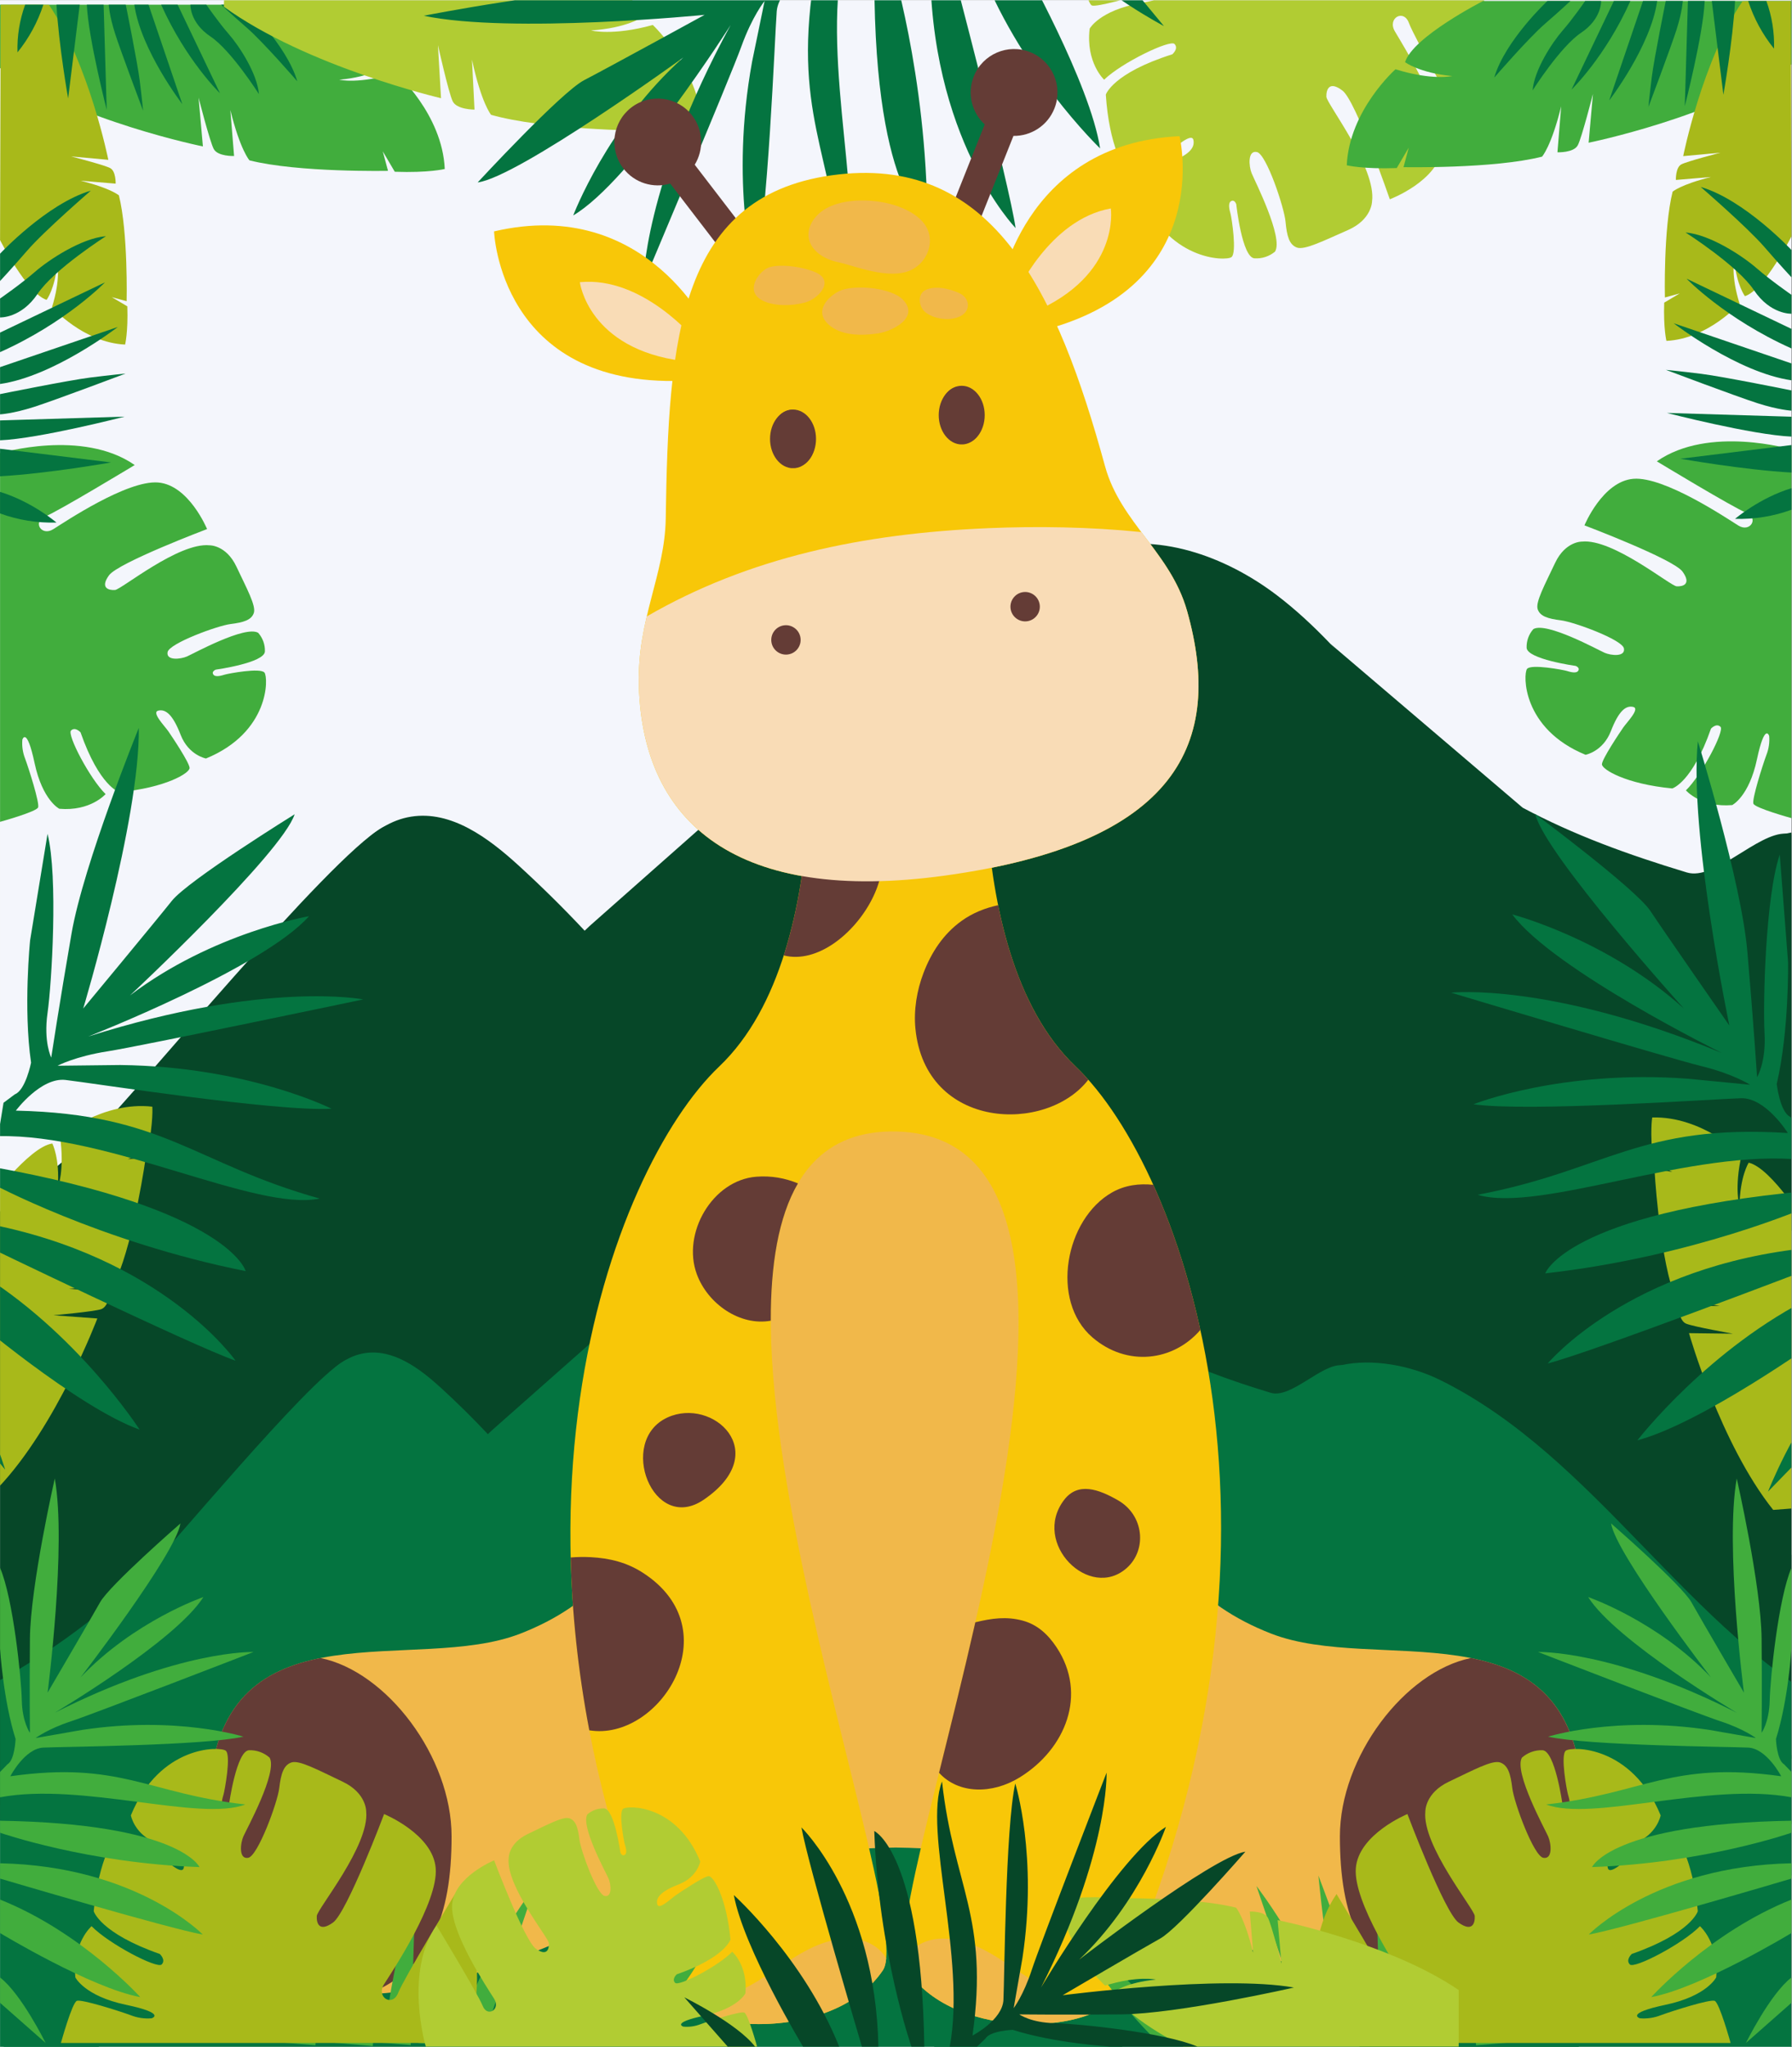
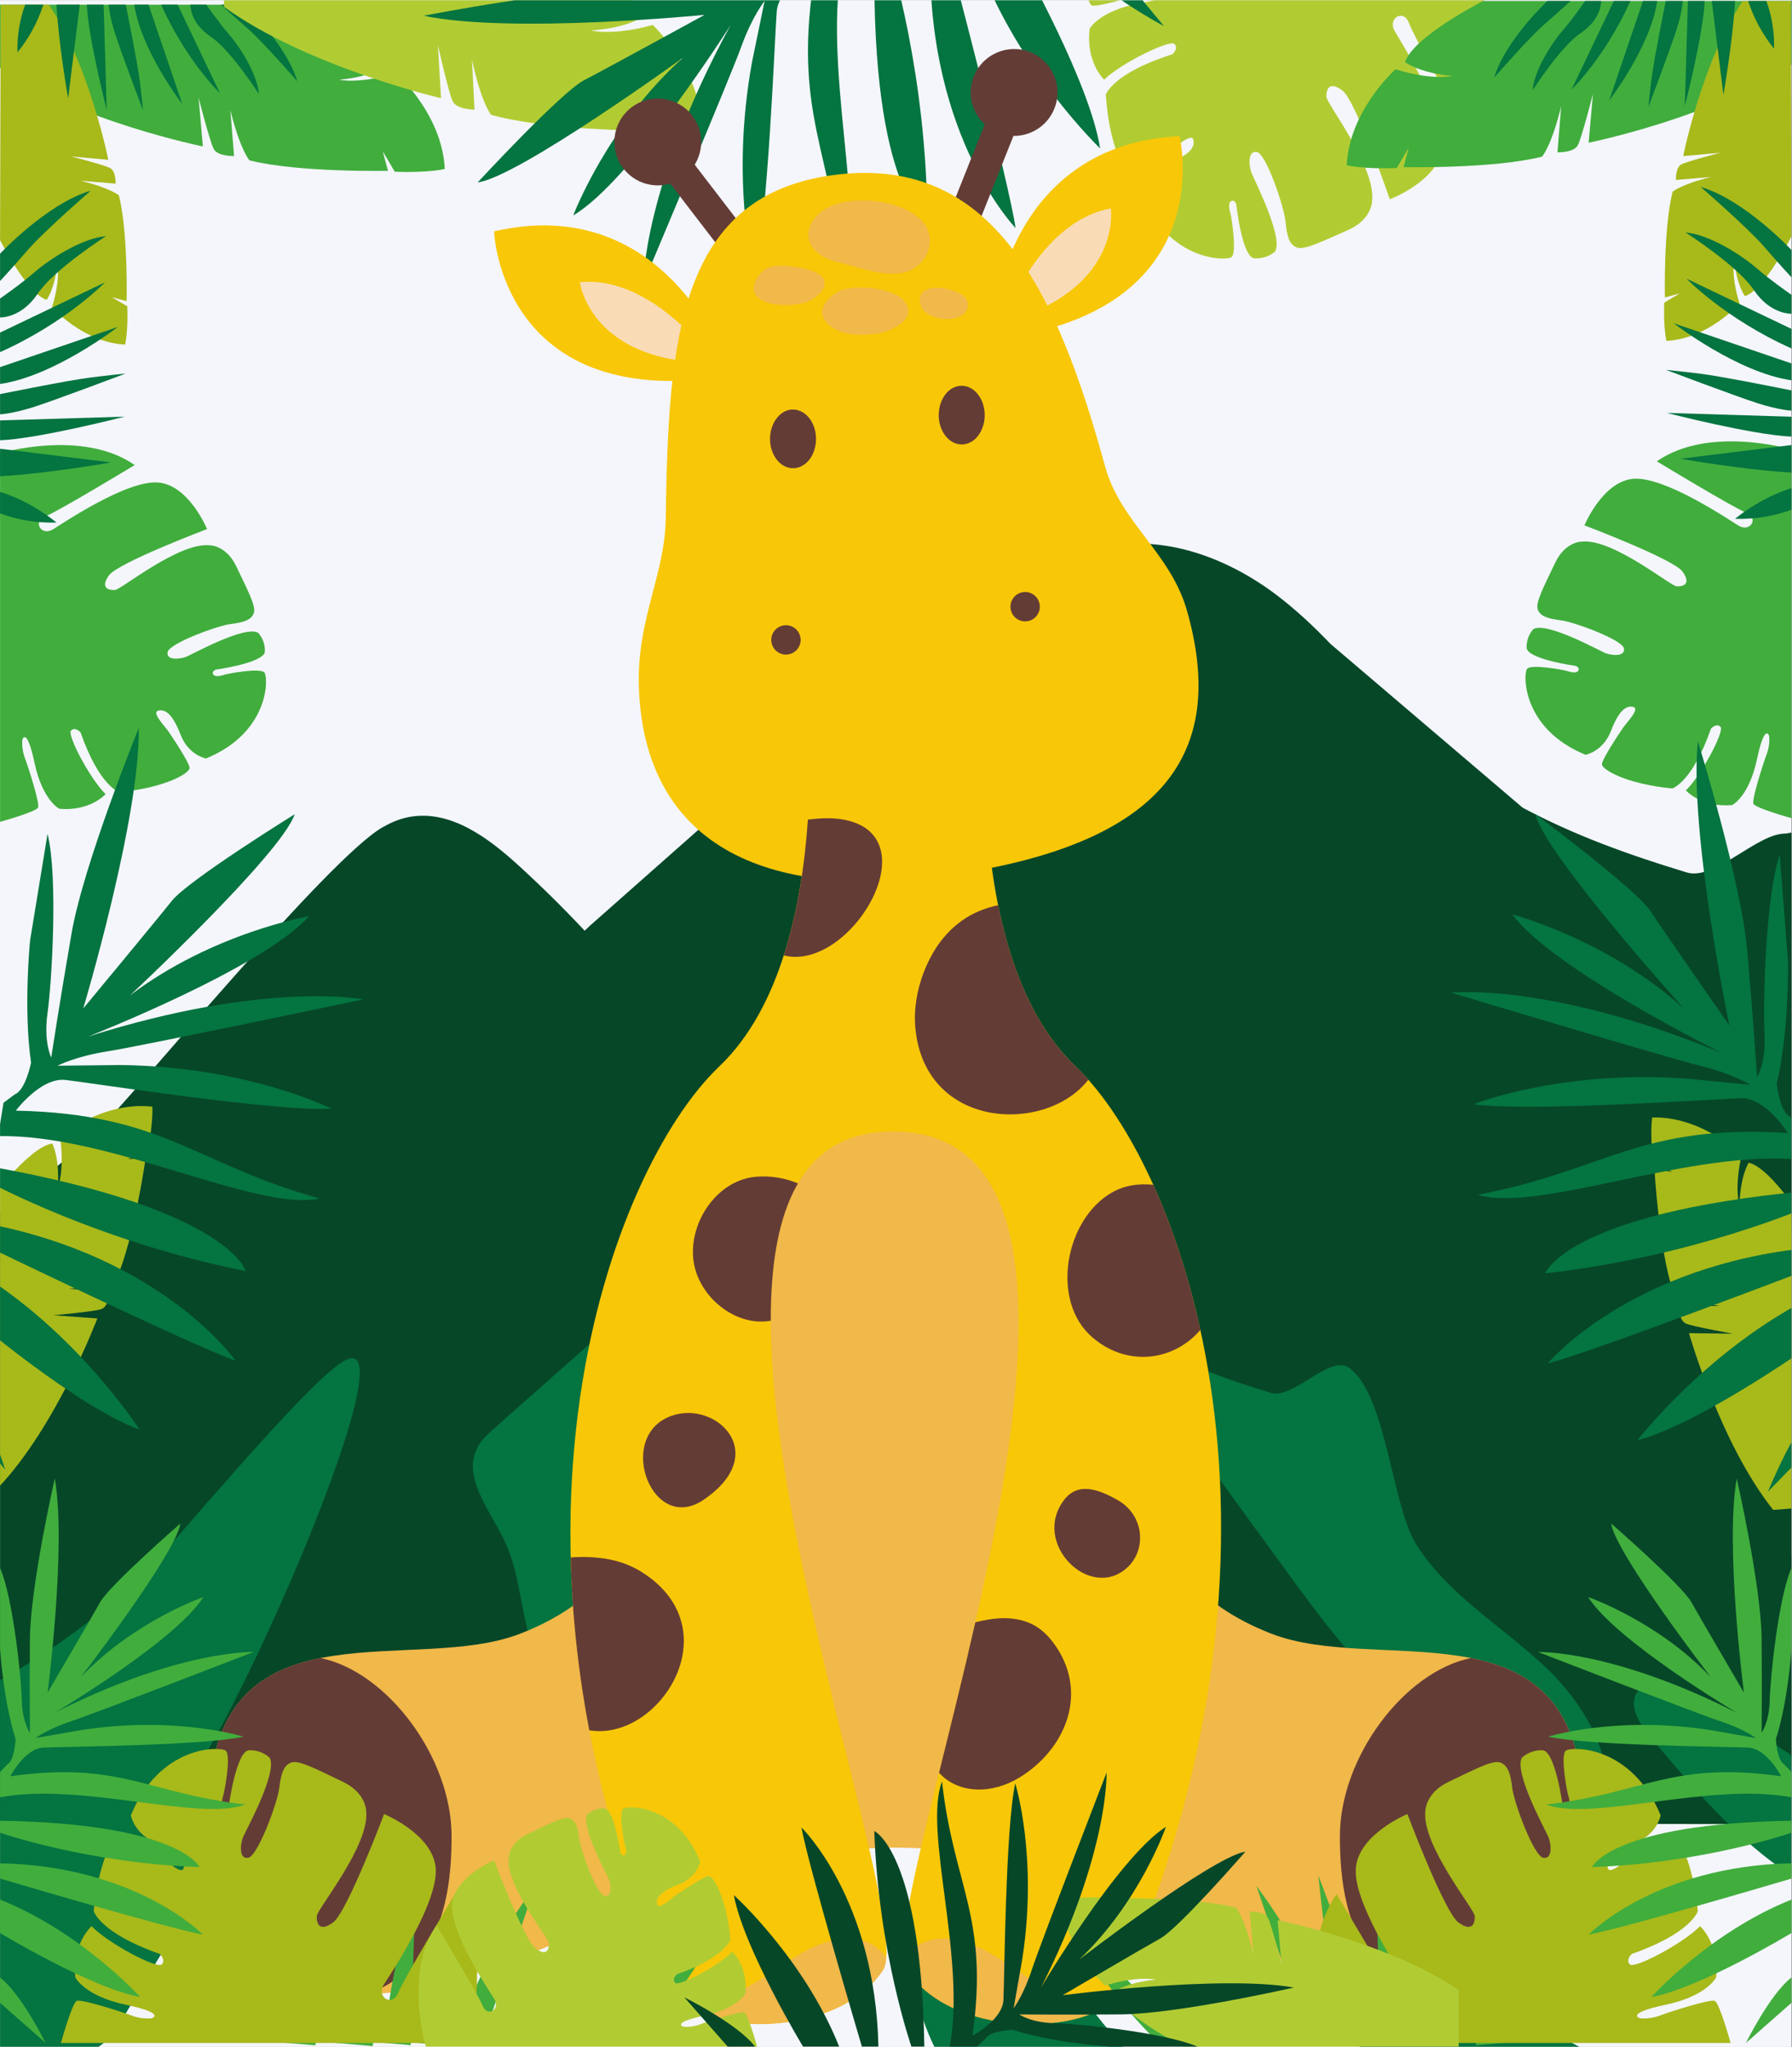
<svg xmlns="http://www.w3.org/2000/svg" height="4876" preserveAspectRatio="xMidYMid meet" version="1.0" viewBox="0 0 3203.04 3657" width="4271" zoomAndPan="magnify">
  <rect x="0" y="0" width="3203.04" height="3657" fill="#808080" stroke="none" />
  <defs>
    <clipPath id="c7e6a72421">
      <path clip-rule="nonzero" d="M 0 0.547 L 3202.043 0.547 L 3202.043 3656.449 L 0 3656.449 Z M 0 0.547" />
    </clipPath>
    <clipPath id="d41d90f4c5">
      <path clip-rule="nonzero" d="M 0.164 795 L 476 795 L 476 1469 L 0.164 1469 Z M 0.164 795" />
    </clipPath>
    <clipPath id="3f3fd58082">
      <path clip-rule="nonzero" d="M 0.164 8 L 794.926 8 L 794.926 308 L 0.164 308 Z M 0.164 8" />
    </clipPath>
    <clipPath id="efd19816e2">
      <path clip-rule="nonzero" d="M 0.164 8 L 228 8 L 228 616 L 0.164 616 Z M 0.164 8" />
    </clipPath>
    <clipPath id="f71ed27b53">
      <path clip-rule="nonzero" d="M 0.164 8 L 532 8 L 532 934 L 0.164 934 Z M 0.164 8" />
    </clipPath>
    <clipPath id="5165f951e5">
      <path clip-rule="nonzero" d="M 0 971 L 3202.043 971 L 3202.043 3259 L 0 3259 Z M 0 971" />
    </clipPath>
    <clipPath id="3f10d5b1e9">
      <path clip-rule="nonzero" d="M 0 996 L 3202.043 996 L 3202.043 3262 L 0 3262 Z M 0 996" />
    </clipPath>
    <clipPath id="4ada4c9364">
      <path clip-rule="nonzero" d="M 0 2070 L 3202.043 2070 L 3202.043 3656.449 L 0 3656.449 Z M 0 2070" />
    </clipPath>
    <clipPath id="d8ca6fba9f">
      <path clip-rule="nonzero" d="M 0 2089 L 3202.043 2089 L 3202.043 3656.449 L 0 3656.449 Z M 0 2089" />
    </clipPath>
    <clipPath id="2cf9e79f4c">
      <path clip-rule="nonzero" d="M 400 0.547 L 1256 0.547 L 1256 238 L 400 238 Z M 400 0.547" />
    </clipPath>
    <clipPath id="5c08b34c3d">
      <path clip-rule="nonzero" d="M 2680.926 552.418 L 379.406 483.281 L 397.258 -111.023 L 2698.777 -41.887 Z M 2680.926 552.418" />
    </clipPath>
    <clipPath id="c64ffcf0d8">
      <path clip-rule="nonzero" d="M 2680.926 552.418 L 379.406 483.281 L 397.258 -111.023 L 2698.777 -41.887 Z M 2680.926 552.418" />
    </clipPath>
    <clipPath id="66e190e5cb">
      <path clip-rule="nonzero" d="M 1925 0.547 L 2657 0.547 L 2657 462 L 1925 462 Z M 1925 0.547" />
    </clipPath>
    <clipPath id="a444fd19f5">
      <path clip-rule="nonzero" d="M 2680.926 552.418 L 379.406 483.281 L 397.258 -111.023 L 2698.777 -41.887 Z M 2680.926 552.418" />
    </clipPath>
    <clipPath id="66a030a4e1">
      <path clip-rule="nonzero" d="M 2680.926 552.418 L 379.406 483.281 L 397.258 -111.023 L 2698.777 -41.887 Z M 2680.926 552.418" />
    </clipPath>
    <clipPath id="eb1d332721">
      <path clip-rule="nonzero" d="M 757 0.547 L 2081 0.547 L 2081 507 L 757 507 Z M 757 0.547" />
    </clipPath>
    <clipPath id="f93a9accfe">
      <path clip-rule="nonzero" d="M 2680.926 552.418 L 379.406 483.281 L 397.258 -111.023 L 2698.777 -41.887 Z M 2680.926 552.418" />
    </clipPath>
    <clipPath id="ac8ffdc07d">
      <path clip-rule="nonzero" d="M 2680.926 552.418 L 379.406 483.281 L 397.258 -111.023 L 2698.777 -41.887 Z M 2680.926 552.418" />
    </clipPath>
    <clipPath id="ff9f1b68f9">
      <path clip-rule="nonzero" d="M 480 3350 L 1280.617 3350 L 1280.617 3655.957 L 480 3655.957 Z M 480 3350" />
    </clipPath>
    <clipPath id="701c69bc10">
      <path clip-rule="nonzero" d="M 1921.57 3350 L 2722 3350 L 2722 3655.957 L 1921.57 3655.957 Z M 1921.57 3350" />
    </clipPath>
    <clipPath id="3e015ab67c">
      <path clip-rule="nonzero" d="M 2749 2641 L 3201.93 2641 L 3201.93 3650 L 2749 3650 Z M 2749 2641" />
    </clipPath>
    <clipPath id="ea93683b61">
      <path clip-rule="nonzero" d="M 1897 3389 L 2608 3389 L 2608 3656.211 L 1897 3656.211 Z M 1897 3389" />
    </clipPath>
    <clipPath id="9b5daca3d1">
      <path clip-rule="nonzero" d="M 748 3228 L 1354 3228 L 1354 3656.211 L 748 3656.211 Z M 748 3228" />
    </clipPath>
    <clipPath id="8f255509f0">
      <path clip-rule="nonzero" d="M 1223 3166.605 L 2313 3166.605 L 2313 3656.211 L 1223 3656.211 Z M 1223 3166.605" />
    </clipPath>
    <clipPath id="c87784ae5b">
      <path clip-rule="nonzero" d="M 2726 788 L 3202.023 788 L 3202.023 1462 L 2726 1462 Z M 2726 788" />
    </clipPath>
    <clipPath id="f3393ee5f5">
      <path clip-rule="nonzero" d="M 2407.426 1 L 3202.023 1 L 3202.023 301 L 2407.426 301 Z M 2407.426 1" />
    </clipPath>
    <clipPath id="35b7d71fac">
      <path clip-rule="nonzero" d="M 2974 1 L 3202.023 1 L 3202.023 609 L 2974 609 Z M 2974 1" />
    </clipPath>
    <clipPath id="973fde7f4b">
      <path clip-rule="nonzero" d="M 2670 1 L 3202.023 1 L 3202.023 928 L 2670 928 Z M 2670 1" />
    </clipPath>
    <clipPath id="ec3fb8852c">
      <path clip-rule="nonzero" d="M 0 1975 L 273 1975 L 273 2658 L 0 2658 Z M 0 1975" />
    </clipPath>
    <clipPath id="ac103fea09">
      <path clip-rule="nonzero" d="M -104.207 2640.754 L 117.223 1279.051 L 716.668 1376.527 L 495.238 2738.23 Z M -104.207 2640.754" />
    </clipPath>
    <clipPath id="8513229828">
      <path clip-rule="nonzero" d="M -104.207 2640.754 L 117.223 1279.051 L 716.668 1376.527 L 495.238 2738.23 Z M -104.207 2640.754" />
    </clipPath>
    <clipPath id="471e56690a">
      <path clip-rule="nonzero" d="M 0 1300 L 650 1300 L 650 2626 L 0 2626 Z M 0 1300" />
    </clipPath>
    <clipPath id="d89cf7c529">
      <path clip-rule="nonzero" d="M -104.207 2640.754 L 117.223 1279.051 L 716.668 1376.527 L 495.238 2738.23 Z M -104.207 2640.754" />
    </clipPath>
    <clipPath id="ada5586d1b">
      <path clip-rule="nonzero" d="M -104.207 2640.754 L 117.223 1279.051 L 716.668 1376.527 L 495.238 2738.23 Z M -104.207 2640.754" />
    </clipPath>
    <clipPath id="e601e58157">
      <path clip-rule="nonzero" d="M 2951 1996 L 3202.043 1996 L 3202.043 2698 L 2951 2698 Z M 2951 1996" />
    </clipPath>
    <clipPath id="69550d29c5">
      <path clip-rule="nonzero" d="M 2666.629 2735.703 L 2561.738 1360.109 L 3166.551 1313.992 L 3271.441 2689.582 Z M 2666.629 2735.703" />
    </clipPath>
    <clipPath id="9264ac0b96">
      <path clip-rule="nonzero" d="M 3271.805 2689.555 L 3166.914 1313.961 L 2562.102 1360.082 L 2666.992 2735.676 Z M 3271.805 2689.555" />
    </clipPath>
    <clipPath id="87a25ffa37">
      <path clip-rule="nonzero" d="M 2593 1324 L 3202.043 1324 L 3202.043 2665 L 2593 2665 Z M 2593 1324" />
    </clipPath>
    <clipPath id="869bd4739c">
      <path clip-rule="nonzero" d="M 2666.629 2735.703 L 2561.738 1360.109 L 3166.551 1313.992 L 3271.441 2689.582 Z M 2666.629 2735.703" />
    </clipPath>
    <clipPath id="307cf1e6b7">
      <path clip-rule="nonzero" d="M 3271.805 2689.555 L 3166.914 1313.961 L 2562.102 1360.082 L 2666.992 2735.676 Z M 3271.805 2689.555" />
    </clipPath>
    <clipPath id="26ecba7d7c">
      <path clip-rule="nonzero" d="M 1376.352 731.668 L 1458.555 731.668 L 1458.555 836.668 L 1376.352 836.668 Z M 1376.352 731.668" />
    </clipPath>
    <clipPath id="ac0f724c69">
      <path clip-rule="nonzero" d="M 1417.453 731.668 C 1394.754 731.668 1376.352 755.133 1376.352 784.082 C 1376.352 813.031 1394.754 836.496 1417.453 836.496 C 1440.152 836.496 1458.555 813.031 1458.555 784.082 C 1458.555 755.133 1440.152 731.668 1417.453 731.668 Z M 1417.453 731.668" />
    </clipPath>
    <clipPath id="acf40cd93d">
      <path clip-rule="nonzero" d="M 1677.887 689.176 L 1760.086 689.176 L 1760.086 794 L 1677.887 794 Z M 1677.887 689.176" />
    </clipPath>
    <clipPath id="1f7e56e0c8">
      <path clip-rule="nonzero" d="M 1718.984 689.176 C 1696.285 689.176 1677.887 712.641 1677.887 741.59 C 1677.887 770.535 1696.285 794.004 1718.984 794.004 C 1741.688 794.004 1760.086 770.535 1760.086 741.59 C 1760.086 712.641 1741.688 689.176 1718.984 689.176 Z M 1718.984 689.176" />
    </clipPath>
  </defs>
  <g clip-path="url(#c7e6a72421)">
    <path d="M 0 0.547 L 3202.289 0.547 L 3202.289 3656.453 L 0 3656.453 Z M 0 0.547" fill="#ffffff" fill-opacity="1" fill-rule="nonzero" />
    <path d="M 0 0.547 L 3202.289 0.547 L 3202.289 3656.453 L 0 3656.453 Z M 0 0.547" fill="#f4f6fc" fill-opacity="1" fill-rule="nonzero" />
  </g>
  <g clip-path="url(#d41d90f4c5)">
    <path d="M 0 809.52 C 0 809.52 147.34 765.707 240.691 830.758 C 240.691 830.758 104.082 913.406 80.824 922.641 C 57.57 931.879 73.77 958.715 95.039 945.41 C 116.312 932.109 227.258 857.59 282.418 861.949 C 337.582 866.309 370.043 945.148 370.043 945.148 C 370.043 945.148 210.992 1005.258 194.699 1027.797 C 178.402 1050.34 194.016 1054.73 205.336 1054.012 C 216.652 1053.297 319.172 968.504 374.469 974.164 C 374.469 974.164 404.164 973.352 422.539 1012.316 C 440.918 1051.281 457.895 1082.246 453.633 1094.965 C 449.375 1107.68 435.258 1111.941 411.902 1114.836 C 388.551 1117.73 302.324 1149.379 299.465 1164.992 C 296.602 1180.602 322.785 1177.707 334.137 1172.73 C 345.488 1167.754 438.023 1116.918 461.375 1130.449 C 463.391 1132.711 465.172 1135.145 466.723 1137.75 C 468.273 1140.352 469.562 1143.078 470.594 1145.93 C 471.625 1148.777 472.375 1151.699 472.852 1154.691 C 473.324 1157.684 473.512 1160.695 473.41 1163.723 C 472.695 1184.18 385.785 1196.246 385.785 1196.246 C 385.785 1196.246 377.621 1199.145 381.102 1204.801 C 384.582 1210.461 396 1206.883 401.984 1205.094 C 407.969 1203.305 465.668 1192.379 472.695 1201.613 C 479.719 1210.852 481.934 1308.297 368.094 1355.004 C 368.094 1355.004 336.996 1349.348 322.785 1312.723 C 308.57 1276.098 295.984 1266.566 282.973 1269.465 C 269.961 1272.359 294.293 1296.98 300.668 1306.219 C 307.043 1315.453 338.785 1362.746 338.785 1371.984 C 338.785 1381.223 295.984 1407.242 213.109 1415.113 C 213.109 1415.113 177.719 1405.16 143.859 1308.297 C 143.859 1308.297 134.332 1297.695 126.852 1305.047 C 119.367 1312.398 160.449 1391.078 188.648 1418.594 C 188.648 1418.594 161.75 1449.688 105.902 1444.809 C 105.902 1444.809 75.914 1429.91 61.699 1363.137 C 47.488 1296.363 39.844 1321.406 39.844 1321.406 C 39.352 1327.172 39.523 1332.918 40.367 1338.641 C 41.207 1344.367 42.691 1349.918 44.82 1355.297 C 51.879 1374.457 70.84 1434.465 68.043 1442.336 C 65.246 1450.207 0 1468.16 0 1468.16 Z M 0 809.52" fill="#41ad3d" fill-opacity="1" fill-rule="evenodd" />
  </g>
  <g clip-path="url(#3f3fd58082)">
    <path d="M 0 121.57 L 0 8.414 L 551.211 8.414 C 551.211 8.414 676.891 72.422 690.68 117.668 C 690.68 117.668 665.344 136.988 606.309 142.484 C 606.309 142.484 642.09 150.777 707.82 130.383 C 707.82 130.383 790.504 203.695 794.926 301.891 C 794.926 301.891 766.238 309.016 705.578 306.836 L 684.109 270.406 L 693.477 305.211 C 693.477 305.211 532.996 308.461 445.828 286.473 C 445.828 286.473 429.305 268.262 411.645 196.574 L 418.312 278.699 C 418.312 278.699 389.039 279.805 381.883 266.016 C 374.727 252.227 354.855 174.488 354.855 174.488 L 362.594 261.594 C 362.594 261.594 139.242 216.414 0 121.57 Z M 0 121.57" fill="#41ad3d" fill-opacity="1" fill-rule="evenodd" />
  </g>
  <g clip-path="url(#efd19816e2)">
    <path d="M 193.527 285.531 L 127.078 279.449 C 127.078 279.449 186.34 294.734 196.844 300.266 C 207.352 305.793 206.602 328.074 206.602 328.074 L 143.957 322.84 C 198.602 336.465 212.457 349.086 212.457 349.086 C 229.078 415.633 226.25 538.059 226.25 538.059 L 199.738 530.84 L 227.484 547.266 C 229.012 593.582 223.516 615.566 223.516 615.566 C 148.707 611.992 92.859 548.762 92.859 548.762 C 108.539 498.738 102.293 471.352 102.293 471.352 C 97.969 516.367 83.199 535.684 83.199 535.684 C 48.562 524.918 0 428.902 0 428.902 L 1.137 8.414 L 87.43 8.641 C 159.375 115.062 193.527 285.531 193.527 285.531 Z M 193.527 285.531" fill="#a8b91a" fill-opacity="1" fill-rule="evenodd" />
  </g>
  <g clip-path="url(#f71ed27b53)">
    <path d="M 48.398 447.867 C 17.695 483.285 0 502.02 0 502.02 L 0 453.234 C 0 453.234 83.949 363.461 162.238 340.598 C 162.238 340.629 79.137 412.316 48.398 447.867 Z M 187.512 504.461 L 0 594.168 L 0 629.098 C 118.395 576.148 187.512 504.461 187.512 504.461 Z M 0 655.867 L 0 685.984 C 96.57 672.195 210.539 584.117 210.539 584.117 Z M 67.102 524.953 C 96.57 480.945 189.301 421.941 189.301 421.941 C 145.391 425.52 87.008 464.227 62.285 485.758 C 37.566 507.289 0 533.312 0 533.312 L 0 567.074 C 0 567.074 37.566 568.863 67.102 524.953 Z M 0 751.039 L 0 786.59 C 70.645 783.531 222.637 744.305 222.637 744.305 Z M 224.426 667.348 C 224.426 667.348 199.121 669.723 160.613 674.539 C 122.102 679.352 0 704.07 0 704.07 L 0 740.238 C 0 740.238 22.77 739.066 60.594 726.969 C 98.422 714.867 224.426 667.348 224.426 667.348 Z M 100.828 933.508 C 100.828 933.508 57.246 896.168 0 878.734 L 0 917.242 C 16.137 923.125 32.684 927.434 49.641 930.168 C 66.598 932.902 83.66 934.016 100.828 933.508 Z M 0 801.648 L 0 850.824 C 86.324 846.012 198.406 826.105 198.406 826.105 Z M 375.832 65.008 C 413.074 89.727 462.711 168.082 462.711 168.082 C 459.684 131.035 427.16 81.789 408.879 60.941 C 390.602 40.094 368.773 8.414 368.773 8.414 L 340.281 8.414 C 340.281 8.414 338.785 40.094 375.832 65.008 Z M 265.41 8.414 L 240.008 8.414 C 251.617 89.727 325.777 186.004 325.777 186.004 Z M 393.105 166.586 L 317.449 8.414 L 287.949 8.414 C 332.641 108.266 393.105 166.586 393.105 166.586 Z M 531.305 145.25 C 512.02 79.223 436.297 8.414 436.297 8.414 L 395.188 8.414 C 395.188 8.414 410.863 23.344 440.723 49.234 C 470.582 75.121 531.305 145.25 531.305 145.25 Z M 77.379 8.414 L 44.852 8.414 C 39.887 22.039 36.25 36.016 33.945 50.336 C 31.645 64.656 30.715 79.066 31.16 93.566 C 41.41 80.91 50.418 67.426 58.184 53.113 C 65.953 38.801 72.352 23.902 77.379 8.414 Z M 142.43 8.414 L 100.828 8.414 C 104.895 81.207 121.68 175.855 121.68 175.855 Z M 185.102 8.414 L 155.113 8.414 C 157.684 68 190.664 196.215 190.664 196.215 Z M 255.684 197.711 C 255.684 197.711 253.699 176.375 249.633 143.883 C 245.57 111.391 224.719 8.414 224.719 8.414 L 194.242 8.414 C 194.242 8.414 195.25 27.539 205.434 59.512 C 215.613 91.484 255.684 197.711 255.684 197.711 Z M 255.684 197.711" fill="#047440" fill-opacity="1" fill-rule="nonzero" />
  </g>
  <g clip-path="url(#5165f951e5)">
    <path d="M 4988.809 2581.551 C 4817.598 2493.332 4624.445 2454.074 4453.832 2364.664 C 4063.648 2160.316 3836.012 1720.723 3440.75 1526.078 C 3366.863 1489.656 3269.988 1471.742 3192.52 1489.207 C 3127.738 1503.836 3076.688 1542.945 3064.148 1616.684 C 3062.953 1623.699 3061.461 1630.715 3058.777 1637.43 C 3031.16 1708.184 2969.961 1683.105 2927.27 1656.09 C 2777.258 1560.855 2640.23 1445.023 2521.711 1312.625 C 2473.496 1258.887 2427.969 1202.164 2378.113 1150.219 L 2377.965 1150.07 C 2347.961 1118.727 2316.168 1089.02 2281.539 1062.75 C 2189.141 992.891 2067.637 949.453 1956.73 982.441 C 1942.102 986.773 1928.223 992.145 1914.938 998.562 C 1913.742 999.012 1912.547 999.609 1911.203 1000.355 C 1910.16 1000.953 1908.965 1001.551 1907.773 1002.145 C 1905.383 1003.488 1902.848 1004.684 1900.309 1006.176 C 1899.562 1006.477 1898.816 1006.922 1898.07 1007.371 C 1780.445 1073.496 1714.32 1216.793 1647.598 1340.535 C 1570.574 1483.832 1475.941 1615.785 1371.898 1740.723 C 1305.328 1820.73 1183.078 1820.879 1115.605 1741.621 C 1092.77 1714.75 1069.184 1688.332 1045.004 1662.656 C 1006.941 1622.055 967.383 1583.098 926.336 1545.629 C 872.598 1496.672 806.473 1447.562 734.824 1458.906 C 716.914 1461.742 700.492 1468.16 685.418 1477.266 C 644.52 1501.297 613.172 1544.137 589.289 1586.68 C 482.414 1778.191 457.336 2004.18 375.539 2207.781 C 256.125 2505.273 18.938 2747.535 -78.684 3052.789 C -88.684 3083.984 -97.043 3117.867 -86 3148.617 C -63.461 3211.609 -501.711 3258.328 -434.688 3257.434 L -434.242 3257.434 C 45.953 3250.867 474.352 3248.926 882.75 3249.375 L 962.16 3249.375 C 1143.074 3249.523 1320.254 3250.418 1496.688 3251.164 C 1502.062 3251.312 1507.586 3251.312 1512.957 3251.312 C 1739.547 3252.359 1964.941 3253.852 2194.965 3255.047 C 2356.473 3256.09 2520.367 3256.836 2688.594 3257.434 C 2879.656 3258.328 3076.391 3258.777 3281.633 3258.629 C 3430.305 3258.48 3583.453 3258.031 3742.125 3257.434 C 3786.906 3257.285 3831.09 3257.137 3874.375 3257.137 C 4620.266 3255.941 5137.031 3267.285 5236.891 3050.547 C 5310.48 2891.281 5144.793 2661.855 4988.809 2581.551 Z M 4988.809 2581.551" fill="#064728" fill-opacity="1" fill-rule="nonzero" />
  </g>
  <g clip-path="url(#3f10d5b1e9)">
    <path d="M 261.645 2566.621 C 365.836 2499.898 860.656 1384.719 685.418 1477.266 C 684.672 1477.562 683.926 1478.012 683.027 1478.461 C 586.305 1533.84 242.242 1953.133 181.789 2011.348 C 58.941 2129.715 -81.223 2230.172 -232.879 2308.238 C -343.785 2365.559 -462.75 2412.129 -556.043 2494.973 C -635.902 2565.578 -692.027 2658.422 -756.957 2742.906 C -849.504 2863.516 -961.605 2968.898 -1087.586 3053.832 C -1111.77 3070.254 -1138.188 3088.016 -1146.844 3115.93 C -1166.996 3181.605 -1079.527 3225.191 -1011.609 3235.344 C -820.695 3264 -627.84 3266.09 -434.688 3257.434 L -434.242 3257.434 C -303.332 3251.613 -172.277 3240.715 -41.816 3229.969 C -3.902 3226.832 35.953 3222.953 67.746 3201.758 C 95.359 3183.246 113.273 3153.691 130.289 3125.184 C 222.539 2970.691 314.637 2816.348 406.883 2661.855 C 424.348 2632.598 442.41 2597.52 429.273 2566.023 C 404.793 2506.766 315.68 2531.992 261.645 2566.621 Z M 3858.852 2510.348 C 3844.371 2412.129 3779.141 2316.152 3703.91 2245.848 C 3595.395 2144.344 3460.902 2066.129 3381.641 1940.293 C 3319.547 1841.629 3306.859 1564.438 3212.523 1495.773 C 3206.402 1491.297 3199.832 1489.355 3192.52 1489.207 C 3141.77 1487.117 3065.641 1573.844 3015.191 1558.617 C 2908.762 1526.375 2813.68 1491.895 2721.73 1442.934 L 2378.113 1150.219 L 2795.316 1651.461 C 2877.414 1764.008 2959.363 1876.41 3041.312 1988.957 C 3141.621 2126.73 3243.719 2266.297 3377.312 2372.125 C 3471.055 2446.164 3577.781 2501.691 3683.762 2556.922 L 3747.648 2590.059 C 3803.473 2619.016 3868.105 2572.445 3858.852 2510.348 Z M 2090.027 2354.961 C 2082.414 2260.176 2049.277 2167.48 1995.094 2089.113 C 1937.477 2005.973 1856.273 1938.055 1816.418 1845.062 C 1790.445 1784.609 1784.027 1717.738 1781.641 1652.059 C 1776.863 1525.332 2005.988 962.59 1914.938 998.562 C 1913.742 999.012 1912.547 999.609 1911.203 1000.355 C 1910.16 1000.953 1908.965 1001.551 1907.77 1002.148 C 1905.383 1003.488 1902.844 1004.684 1900.309 1006.176 C 1899.562 1006.477 1898.816 1006.922 1898.07 1007.371 C 1781.789 1069.316 1569.828 1197.984 1494.746 1264.559 C 1350.852 1391.586 1207.109 1518.762 1063.215 1645.938 C 1057.094 1651.312 1050.824 1656.836 1045.004 1662.656 C 1035.004 1672.359 1025.898 1682.809 1019.328 1695.047 C 979.176 1769.68 1049.035 1852.375 1085.902 1928.801 C 1120.684 2000.75 1126.055 2082.844 1145.91 2160.168 C 1191.285 2336.75 1309.953 2484.078 1425.336 2625.137 C 1459.371 2666.633 1511.766 2712.605 1559.379 2687.828 C 1590.727 2671.559 1600.727 2632.152 1605.355 2597.223 C 1622.52 2464.375 1606.25 2327.496 1558.484 2202.41 C 1548.93 2177.629 1539.527 2145.984 1558.633 2127.328 C 1582.965 2103.742 1622.52 2128.074 1645.957 2152.555 C 1708.199 2217.484 1764.773 2287.941 1814.926 2362.723 C 1843.137 2405.113 1870.605 2450.043 1912.398 2479.152 C 1954.195 2508.109 2015.691 2516.469 2054.203 2483.184 C 2088.98 2453.031 2093.758 2400.934 2090.027 2354.961 Z M 3966.922 2419.742 C 3940.203 2387.801 3913.633 2340.633 3939.754 2308.238 C 3963.039 2279.582 4008.566 2288.387 4042.75 2302.719 C 4124.695 2336.898 4199.18 2386.309 4273.219 2435.418 C 4359.047 2492.438 4445.027 2549.457 4530.855 2606.477 C 4586.832 2643.645 4731.77 2704.398 4764.309 2762.016 C 4808.047 2839.336 4774.312 2846.199 4682.512 2859.785 C 4369.945 2905.758 4145.445 2632.598 3966.922 2419.742 Z M 2331.395 2184.051 C 2440.957 2135.984 2679.637 2488.703 2751.434 2567.367 C 2824.277 2647.078 2901 2734.996 2911 2842.617 C 2912.195 2854.711 2911.895 2868.145 2903.535 2876.949 C 2896.371 2884.562 2885.176 2886.504 2874.727 2887.25 C 2779.195 2893.816 2691.426 2831.574 2630.078 2757.984 C 2568.582 2684.395 2524.098 2597.672 2459.766 2526.77 C 2404.832 2466.016 2134.211 2270.625 2331.395 2184.051 Z M 3874.375 3257.137 C 3831.086 3257.137 3786.902 3257.285 3742.125 3257.434 C 3583.453 3258.031 3430.305 3258.48 3281.633 3258.629 C 3232.375 3204.145 3198.191 3134.141 3162.816 3071.297 C 3129.082 3011.738 3091.914 2953.078 3061.312 2891.727 C 3057.133 2883.367 2977.574 2731.863 3056.238 2721.711 C 3219.688 2700.516 3279.691 2923.82 3412.988 3016.965 C 3553 3114.883 3730.031 3149.961 3867.359 3251.465 C 3869.746 3253.254 3872.137 3255.047 3874.375 3257.137 Z M 2688.59 3257.434 C 2520.367 3256.836 2356.469 3256.09 2194.961 3255.047 C 2186.754 3239.969 2178.84 3224.594 2171.379 3209.219 C 2147.645 3160.41 2126.598 3108.168 2128.688 3054.133 C 2129.137 3043.086 2131.375 3030.844 2140.48 3024.727 C 2162.125 3010.395 2186.602 3046.219 2212.277 3043.684 C 2229.293 3041.891 2240.191 3022.934 2239.594 3005.77 C 2238.996 2988.754 2230.34 2973.078 2222.578 2957.852 C 2180.781 2874.859 2163.316 2779.777 2172.871 2687.531 C 2173.914 2677.082 2175.559 2666.332 2181.527 2657.824 C 2192.723 2642.152 2215.414 2639.613 2234.07 2644.539 C 2287.062 2658.422 2315.871 2713.801 2340.648 2762.762 C 2432.148 2943.074 2554.699 3105.332 2688.59 3257.434 Z M 2400.355 1940.445 C 2380.652 1910.293 2361.547 1869.094 2383.938 1840.883 C 2442.598 1870.586 2479.316 1929.695 2518.723 1982.238 C 2589.777 2076.875 2678.293 2158.375 2778.449 2221.219 C 2806.363 2238.832 2835.918 2255.398 2856.965 2280.926 C 2890.254 2321.523 2894.582 2374.215 2912.641 2421.535 C 2924.883 2453.625 3001.16 2514.527 3002.949 2534.379 C 3007.875 2588.414 2888.91 2545.574 2862.191 2526.77 C 2770.09 2462.582 2692.473 2339.137 2623.363 2251.219 C 2544.547 2151.062 2470.062 2047.32 2400.355 1940.445 Z M 2400.355 1940.445" fill="#064728" fill-opacity="1" fill-rule="nonzero" />
  </g>
  <g clip-path="url(#4ada4c9364)">
-     <path d="M 3673.211 3214.73 C 3551.602 3152.07 3414.406 3124.188 3293.223 3060.68 C 3016.078 2915.535 2854.391 2603.297 2573.641 2465.043 C 2521.16 2439.172 2452.352 2426.449 2397.324 2438.852 C 2351.312 2449.242 2315.051 2477.023 2306.145 2529.398 C 2305.297 2534.379 2304.238 2539.363 2302.328 2544.133 C 2282.715 2594.391 2239.246 2576.578 2208.922 2557.387 C 2102.367 2489.746 2005.039 2407.469 1920.855 2313.43 C 1886.609 2275.258 1854.273 2234.969 1818.863 2198.074 L 1818.758 2197.969 C 1797.445 2175.703 1774.863 2154.605 1750.266 2135.945 C 1684.637 2086.324 1598.332 2055.473 1519.559 2078.902 C 1509.168 2081.98 1499.309 2085.797 1489.871 2090.355 C 1489.023 2090.672 1488.176 2091.098 1487.223 2091.629 C 1486.48 2092.051 1485.633 2092.477 1484.781 2092.898 C 1483.086 2093.855 1481.285 2094.703 1479.48 2095.762 C 1478.953 2095.973 1478.422 2096.293 1477.891 2096.609 C 1394.344 2143.578 1347.379 2245.359 1299.984 2333.254 C 1245.277 2435.035 1178.059 2528.762 1104.16 2617.504 C 1056.875 2674.332 970.039 2674.438 922.117 2618.141 C 905.895 2599.055 889.145 2580.289 871.969 2562.051 C 844.934 2533.215 816.836 2505.543 787.68 2478.93 C 749.512 2444.156 702.543 2409.273 651.652 2417.332 C 638.93 2419.344 627.266 2423.902 616.559 2430.371 C 587.508 2447.441 565.242 2477.871 548.281 2508.086 C 472.367 2644.113 454.555 2804.633 396.453 2949.25 C 311.637 3160.555 143.164 3332.629 73.824 3549.445 C 66.723 3571.605 60.785 3595.672 68.629 3617.516 C 84.641 3662.258 -226.645 3695.441 -179.039 3694.805 L -178.723 3694.805 C 162.355 3690.141 466.641 3688.762 756.723 3689.078 L 813.125 3689.078 C 941.625 3689.188 1067.477 3689.82 1192.797 3690.352 C 1196.613 3690.457 1200.535 3690.457 1204.352 3690.457 C 1365.297 3691.199 1525.391 3692.262 1688.773 3693.109 C 1803.488 3693.852 1919.902 3694.383 2039.391 3694.805 C 2175.102 3695.441 2314.84 3695.758 2460.621 3695.652 C 2566.223 3695.547 2675 3695.23 2787.703 3694.805 C 2819.512 3694.699 2850.895 3694.594 2881.641 3694.594 C 3411.438 3693.746 3778.492 3701.801 3849.422 3547.855 C 3901.691 3434.73 3784.004 3271.773 3673.211 3214.73 Z M 3673.211 3214.73" fill="#047440" fill-opacity="1" fill-rule="nonzero" />
-   </g>
+     </g>
  <g clip-path="url(#d8ca6fba9f)">
    <path d="M 315.559 3204.129 C 389.562 3156.738 741.031 2364.637 616.559 2430.371 C 616.027 2430.582 615.496 2430.902 614.863 2431.219 C 546.16 2470.555 301.773 2768.375 258.836 2809.723 C 171.578 2893.801 72.023 2965.152 -35.695 3020.602 C -114.473 3061.316 -198.973 3094.395 -265.238 3153.238 C -321.961 3203.387 -361.824 3269.332 -407.945 3329.344 C -473.68 3415.008 -553.301 3489.863 -642.785 3550.188 C -659.961 3561.852 -678.727 3574.469 -684.879 3594.297 C -699.191 3640.945 -637.062 3671.902 -588.82 3679.113 C -453.215 3699.469 -316.234 3700.953 -179.039 3694.805 L -178.723 3694.805 C -85.738 3690.672 7.348 3682.93 100.012 3675.297 C 126.941 3673.07 155.25 3670.312 177.832 3655.258 C 197.449 3642.113 210.172 3621.117 222.258 3600.867 C 287.781 3491.133 353.195 3381.508 418.719 3271.773 C 431.125 3250.992 443.953 3226.074 434.621 3203.707 C 417.234 3161.613 353.938 3179.531 315.559 3204.129 Z M 2870.613 3164.16 C 2860.328 3094.395 2813.996 3026.223 2760.562 2976.285 C 2683.48 2904.191 2587.957 2848.633 2531.656 2759.254 C 2487.551 2689.176 2478.539 2492.289 2411.531 2443.52 C 2407.188 2440.336 2402.52 2438.961 2397.324 2438.852 C 2361.277 2437.367 2307.207 2498.969 2271.371 2488.152 C 2195.773 2465.254 2128.238 2440.762 2062.93 2405.984 L 1818.863 2198.074 L 2115.199 2554.102 C 2173.512 2634.043 2231.719 2713.879 2289.926 2793.82 C 2361.172 2891.68 2433.691 2990.812 2528.582 3065.98 C 2595.164 3118.57 2670.973 3158.008 2746.25 3197.238 L 2791.625 3220.773 C 2831.277 3241.344 2877.188 3208.266 2870.613 3164.16 Z M 1614.238 3053.789 C 1608.832 2986.465 1585.293 2920.625 1546.805 2864.961 C 1505.883 2805.906 1448.203 2757.664 1419.898 2691.613 C 1401.449 2648.672 1396.891 2601.176 1395.191 2554.523 C 1391.801 2464.512 1554.547 2064.805 1489.871 2090.355 C 1489.023 2090.672 1488.176 2091.098 1487.223 2091.629 C 1486.48 2092.051 1485.633 2092.477 1484.781 2092.898 C 1483.086 2093.855 1481.285 2094.703 1479.48 2095.762 C 1478.953 2095.973 1478.422 2096.293 1477.891 2096.609 C 1395.301 2140.609 1244.746 2232.004 1191.418 2279.289 C 1089.211 2369.516 987.109 2459.848 884.902 2550.18 C 880.555 2553.996 876.102 2557.918 871.969 2562.051 C 864.863 2568.945 858.398 2576.367 853.73 2585.059 C 825.211 2638.07 874.832 2696.809 901.02 2751.094 C 925.723 2802.195 929.539 2860.508 943.641 2915.43 C 975.871 3040.855 1060.16 3145.5 1142.117 3245.691 C 1166.289 3275.164 1203.504 3307.82 1237.324 3290.219 C 1259.59 3278.664 1266.691 3250.672 1269.98 3225.863 C 1282.172 3131.504 1270.617 3034.281 1236.688 2945.434 C 1229.902 2927.832 1223.223 2905.355 1236.793 2892.102 C 1254.078 2875.352 1282.172 2892.633 1298.816 2910.02 C 1343.031 2956.141 1383.211 3006.184 1418.836 3059.301 C 1438.875 3089.414 1458.383 3121.324 1488.07 3142 C 1517.758 3162.57 1561.438 3168.504 1588.793 3144.863 C 1613.496 3123.445 1616.887 3086.445 1614.238 3053.789 Z M 2947.375 3099.801 C 2928.395 3077.113 2909.523 3043.609 2928.078 3020.602 C 2944.617 3000.246 2976.953 3006.504 3001.234 3016.68 C 3059.441 3040.961 3112.348 3076.055 3164.934 3110.934 C 3225.898 3151.438 3286.965 3191.938 3347.93 3232.438 C 3387.688 3258.836 3490.637 3301.988 3513.75 3342.914 C 3544.816 3397.832 3520.855 3402.711 3455.648 3412.359 C 3233.637 3445.016 3074.18 3250.992 2947.375 3099.801 Z M 1785.676 2932.391 C 1863.5 2898.254 2033.031 3148.785 2084.027 3204.66 C 2135.766 3261.277 2190.262 3323.723 2197.367 3400.168 C 2198.215 3408.754 2198 3418.297 2192.062 3424.551 C 2186.977 3429.961 2179.023 3431.336 2171.602 3431.867 C 2103.746 3436.531 2041.406 3392.32 1997.828 3340.051 C 1954.148 3287.781 1922.555 3226.184 1876.855 3175.82 C 1837.84 3132.668 1645.621 2993.887 1785.676 2932.391 Z M 2881.641 3694.594 C 2850.895 3694.594 2819.512 3694.699 2787.703 3694.805 C 2675 3695.23 2566.219 3695.547 2460.621 3695.652 C 2425.633 3656.953 2401.355 3607.23 2376.227 3562.594 C 2352.266 3520.289 2325.867 3478.625 2304.133 3435.047 C 2301.164 3429.109 2244.652 3321.496 2300.527 3314.289 C 2416.621 3299.23 2459.242 3457.844 2553.922 3524 C 2653.371 3593.555 2779.113 3618.469 2876.656 3690.562 C 2878.352 3691.836 2880.051 3693.109 2881.641 3694.594 Z M 2039.391 3694.805 C 1919.902 3694.383 1803.488 3693.852 1688.773 3693.109 C 1682.941 3682.402 1677.32 3671.48 1672.02 3660.559 C 1655.164 3625.891 1640.215 3588.781 1641.699 3550.402 C 1642.016 3542.555 1643.605 3533.863 1650.074 3529.516 C 1665.445 3519.336 1682.836 3544.781 1701.07 3542.98 C 1713.156 3541.707 1720.898 3528.242 1720.473 3516.051 C 1720.047 3503.965 1713.898 3492.832 1708.387 3482.016 C 1678.699 3423.066 1666.293 3355.531 1673.082 3290.008 C 1673.824 3282.586 1674.988 3274.953 1679.23 3268.91 C 1687.18 3257.777 1703.297 3255.977 1716.551 3259.473 C 1754.188 3269.332 1774.652 3308.668 1792.25 3343.445 C 1857.242 3471.52 1944.289 3586.766 2039.391 3694.805 Z M 1834.66 2759.363 C 1820.664 2737.945 1807.094 2708.684 1822.996 2688.645 C 1864.664 2709.742 1890.746 2751.727 1918.734 2789.047 C 1969.203 2856.266 2032.074 2914.156 2103.215 2958.793 C 2123.043 2971.301 2144.035 2983.07 2158.984 3001.199 C 2182.629 3030.039 2185.703 3067.465 2198.531 3101.074 C 2207.227 3123.871 2261.402 3167.129 2262.676 3181.227 C 2266.176 3219.609 2181.676 3189.18 2162.695 3175.82 C 2097.281 3130.23 2042.148 3042.551 1993.059 2980.102 C 1937.078 2908.961 1884.172 2835.273 1834.66 2759.363 Z M 1834.66 2759.363" fill="#047440" fill-opacity="1" fill-rule="nonzero" />
  </g>
  <g clip-path="url(#2cf9e79f4c)">
    <g clip-path="url(#5c08b34c3d)">
      <g clip-path="url(#c64ffcf0d8)">
        <path d="M 400.016 11.996 L 403.703 -110.676 L 1000.969 -92.734 C 1000.969 -92.734 1135.164 -19.254 1148.648 30.273 C 1148.648 30.273 1120.551 50.223 1056.383 54.379 C 1056.383 54.379 1094.961 64.531 1166.828 44.598 C 1166.828 44.598 1254.031 126.75 1255.664 233.363 C 1255.664 233.363 1224.27 240.117 1158.648 235.648 L 1136.566 195.477 L 1145.559 233.488 C 1145.559 233.488 971.469 231.793 877.711 205.117 C 877.711 205.117 860.387 184.844 843.559 106.52 L 848.102 195.805 C 848.102 195.805 816.332 196.047 809.043 180.859 C 801.754 165.668 782.73 80.727 782.73 80.727 L 788.254 175.449 C 788.254 175.449 547.906 119.316 400.016 11.996 Z M 400.016 11.996" fill="#b1cc33" fill-opacity="1" fill-rule="evenodd" />
      </g>
    </g>
  </g>
  <g clip-path="url(#66e190e5cb)">
    <g clip-path="url(#a444fd19f5)">
      <g clip-path="url(#66a030a4e1)">
        <path d="M 2644.598 -43.363 C 2644.598 -43.363 2687.543 119.074 2613.492 218.637 C 2613.492 218.637 2527.754 66.973 2518.441 41.168 C 2509.133 15.363 2479.305 32.301 2493.254 56.008 C 2507.199 79.715 2584.637 203.16 2578.156 263.164 C 2571.676 323.164 2484.242 356.043 2484.242 356.043 C 2484.242 356.043 2423.855 180.555 2399.773 162 C 2375.691 143.445 2370.453 160.391 2370.809 172.773 C 2371.164 185.156 2460.562 299.812 2452.469 359.766 C 2452.469 359.766 2452.328 392.199 2409.344 411.027 C 2366.359 429.852 2331.84 447.32 2318.113 442.23 C 2304.387 437.141 2300.172 421.625 2297.824 396.031 C 2295.473 370.438 2263.652 275.445 2246.77 271.66 C 2229.883 267.879 2232.137 296.746 2237.164 309.27 C 2242.195 321.793 2294.582 424.371 2279.062 449.48 C 2276.523 451.602 2273.805 453.469 2270.91 455.074 C 2268.016 456.68 2264.992 457.996 2261.848 459.02 C 2258.699 460.051 2255.484 460.77 2252.199 461.18 C 2248.914 461.594 2245.617 461.691 2242.316 461.477 C 2220.004 460.078 2209.715 364.793 2209.715 364.793 C 2209.715 364.793 2206.863 355.82 2200.574 359.32 C 2194.281 362.824 2197.801 375.508 2199.578 382.059 C 2201.355 388.613 2211.359 451.969 2201.051 459.402 C 2190.742 466.84 2084.305 465.98 2037.09 340.117 C 2037.09 340.117 2044.293 306.336 2084.852 292.062 C 2125.41 277.789 2135.953 264.277 2133.203 250.316 C 2130.453 236.355 2102.812 261.777 2092.527 268.434 C 2082.242 275.09 2029.578 308.129 2019.504 307.824 C 2009.43 307.523 1982.434 259.613 1976.574 169.039 C 1976.574 169.039 1988.59 130.777 2095.391 97.027 C 2095.391 97.027 2107.281 86.984 2099.426 78.59 C 2091.57 70.191 2004.535 112.125 1973.582 142.387 C 1973.582 142.387 1940.5 111.969 1947.68 51.211 C 1947.68 51.211 1964.918 18.977 2038.25 5.637 C 2111.582 -7.703 2084.461 -16.832 2084.461 -16.832 C 2078.199 -17.598 2071.93 -17.637 2065.656 -16.945 C 2059.387 -16.258 2053.277 -14.859 2047.328 -12.75 C 2026.32 -5.637 1960.102 13.168 1951.625 9.793 C 1943.148 6.422 1925.801 -64.953 1925.801 -64.953 Z M 2644.598 -43.363" fill="#b1cc33" fill-opacity="1" fill-rule="evenodd" />
      </g>
    </g>
  </g>
  <g clip-path="url(#eb1d332721)">
    <g clip-path="url(#f93a9accfe)">
      <g clip-path="url(#ac8ffdc07d)">
        <path d="M 1930.266 -64.82 L 1989.578 -63.039 L 2080.477 46.621 C 2080.477 46.621 1966.836 -13.816 1930.266 -64.82 Z M 1966.359 265.109 C 1948.59 148.863 1826.133 -67.949 1826.133 -67.949 L 1747.762 -70.301 C 1818.164 123.008 1966.359 265.109 1966.359 265.109 Z M 1815.285 407.371 C 1804.137 328.594 1698.473 -71.781 1698.473 -71.781 L 1662.637 -72.859 C 1659.785 247.062 1815.285 407.371 1815.285 407.371 Z M 1657.531 394.836 C 1656.473 132.445 1591.02 -75.012 1591.02 -75.012 L 1563.023 -75.852 C 1557.109 346.074 1657.531 394.836 1657.531 394.836 Z M 970.43 -93.652 C 1041.281 -60.645 1227.633 -36.18 1279.223 -33.484 C 1330.812 -30.793 1354.789 -12.188 1354.789 -12.188 C 1354.789 -12.188 1258.535 -16.172 1134.164 -18.816 C 1009.797 -21.461 757.332 28.137 757.332 28.137 C 913.184 60.836 1259.434 26.531 1259.434 26.531 C 1259.434 26.531 1085.02 122.09 1044.098 143.211 C 1003.176 164.336 853.758 325.883 853.758 325.883 C 925.66 316.867 1221.277 102.738 1221.277 102.738 C 1085.332 224.141 1024.57 384.867 1024.57 384.867 C 1129.461 322.988 1305.988 44.617 1305.988 44.617 C 1149.289 332.523 1149.738 506.266 1149.738 506.266 C 1149.738 506.266 1305.426 137.703 1324.996 83.293 C 1344.562 28.883 1366.641 1.734 1366.641 1.734 L 1344.371 109.711 C 1304.004 330.414 1348.582 488.637 1348.582 488.637 C 1372.684 394.078 1384.789 63.828 1388.336 20.164 C 1391.883 -23.5 1457.809 -55.098 1457.809 -55.098 C 1413.699 202.035 1488.887 268.859 1507.371 497.93 C 1551.621 392.02 1466.152 113.68 1507.816 -77.508 L 1448.453 -79.293 L 1430.016 -62.535 C 1419.418 -45.543 1370.133 -45.258 1370.133 -45.258 C 1279.285 -77.148 1159.582 -87.969 1159.582 -87.969 Z M 970.43 -93.652" fill="#047440" fill-opacity="1" fill-rule="evenodd" />
      </g>
    </g>
  </g>
  <path d="M 1785.086 524.766 C 1785.086 524.766 1825.027 256.438 2108.324 243.285 C 2108.324 243.285 2174.676 513.734 1856.988 591.844 Z M 1270.73 596.164 C 1270.73 596.164 1159.211 348.859 883.043 413.371 C 883.043 413.371 892.867 691.668 1219.848 680.289 Z M 1270.73 596.164" fill="#f8c708" fill-opacity="1" fill-rule="evenodd" />
  <path d="M 1815.48 526.363 C 1815.48 526.363 1874.625 392.16 1985.488 372.383 C 1985.488 372.383 2003.703 491.652 1845.594 558.473 Z M 1241.918 605.984 C 1241.918 605.984 1148.453 492.965 1036.398 504.129 C 1036.398 504.129 1051.359 623.852 1221.723 645.074 Z M 1241.918 605.984" fill="#f9dcb6" fill-opacity="1" fill-rule="evenodd" />
  <path d="M 1760.07 222.305 C 1737.074 201.145 1728.266 167.219 1740.516 136.48 C 1756.355 96.695 1801.52 77.258 1841.305 93.098 C 1881.098 108.969 1900.535 154.133 1884.66 193.891 C 1872.438 224.621 1842.703 243.219 1811.457 242.777 L 1728.098 452.008 L 1676.711 431.535 Z M 1241.727 294.258 C 1258.094 267.633 1257.324 232.594 1237.168 206.355 C 1211.09 172.387 1162.34 165.988 1128.371 192.062 C 1094.441 218.168 1088.039 266.918 1114.113 300.855 C 1134.273 327.09 1167.953 336.887 1197.895 327.949 L 1335.059 506.566 L 1378.926 472.871 Z M 1241.727 294.258" fill="#643c36" fill-opacity="1" fill-rule="evenodd" />
  <path d="M 1499.539 311.527 C 1776.715 280.727 1890.312 523.258 1975.219 833.016 C 2002.879 933.875 2092.379 986.871 2121.922 1091.797 C 2188.062 1326.477 2105.625 1507.062 1688.527 1564.34 C 1318.152 1615.195 1149.25 1471.445 1141.871 1226.07 C 1138.301 1106.328 1188.375 1026.898 1189.91 926.441 C 1194.773 605.332 1211.688 343.547 1499.539 311.527 Z M 1499.539 311.527" fill="#f8c708" fill-opacity="1" fill-rule="evenodd" />
  <path d="M 1600.34 1934.938 C 1615.055 1931.012 1630.297 1928.188 1646.043 1926.578 C 1879.406 1902.688 1986.105 2466.305 2012.504 2652.91 C 2073.766 2777.359 2137.297 2866.074 2272.531 2918.5 C 2459.293 2990.945 2790.023 2864.41 2826.414 3178.949 C 2840.789 3303.105 2790.707 3444.301 2738.652 3494.723 C 2525.066 3701.582 2073.449 3373.598 1833.07 3324.863 C 1785.363 3315.184 1737.023 3307.668 1688.449 3303.66 C 1661.312 3302.711 1632.277 3300.891 1601.105 3300.523 C 1569.934 3300.891 1540.898 3302.711 1513.762 3303.66 C 1465.184 3307.668 1416.871 3315.184 1369.164 3324.863 C 1128.758 3373.598 677.148 3701.582 463.551 3494.723 C 411.496 3444.301 361.43 3303.105 375.793 3178.949 C 412.188 2864.41 742.918 2990.945 929.676 2918.5 C 1064.914 2866.074 1128.441 2777.359 1189.703 2652.91 C 1216.102 2466.305 1321.273 1902.688 1554.637 1926.578 C 1570.383 1928.188 1585.625 1931.012 1600.34 1934.938 Z M 1600.34 1934.938" fill="#f1b84a" fill-opacity="1" fill-rule="evenodd" />
  <path d="M 2629.258 2961.984 C 2729.137 2981.926 2809.457 3032.91 2826.344 3178.91 C 2840.73 3303.059 2790.637 3444.246 2738.586 3494.668 C 2685.996 3545.602 2618.941 3564.117 2544.223 3562.336 C 2432.426 3517.539 2394.988 3423.008 2394.988 3280.547 C 2394.988 3138.418 2511.016 2985.898 2629.258 2961.984 Z M 572.852 2961.984 C 691.121 2985.898 807.121 3138.418 807.121 3280.547 C 807.121 3423.008 769.711 3517.539 657.91 3562.336 C 583.168 3564.117 516.137 3545.602 463.523 3494.668 C 411.469 3444.246 361.402 3303.059 375.766 3178.91 C 392.652 3032.91 472.973 2981.926 572.852 2961.984 Z M 572.852 2961.984" fill="#643c36" fill-opacity="1" fill-rule="evenodd" />
  <path d="M 1611.125 1161.742 L 1770.672 1171.238 C 1770.672 1171.238 1701.531 1694.875 1922.633 1905.258 C 2116.18 2089.383 2356.508 2752.383 1997.531 3559.828 C 1965.621 3631.645 1709.527 3650.41 1621.387 3519.844 C 1548.375 3411.738 2116.637 2036.375 1604.047 2021.418 C 1073.984 2005.957 1651.004 3411.738 1577.992 3519.844 C 1489.852 3650.41 1233.762 3631.645 1201.852 3559.828 C 842.875 2752.383 1091.91 2089.383 1285.457 1905.258 C 1506.586 1694.875 1437.418 1171.238 1437.418 1171.238 L 1596.965 1161.742 L 1596.992 1160.902 L 1604.047 1161.324 L 1611.102 1160.902 Z M 1611.125 1161.742" fill="#f8c708" fill-opacity="1" fill-rule="evenodd" />
  <path d="M 1743.348 2898.113 L 1744.215 2897.91 C 1772.535 2891.008 1799.199 2887.395 1827.77 2895.082 C 1854.535 2902.266 1873.434 2920.09 1888.484 2942.758 C 1944.254 3026.77 1904.758 3124.512 1822.652 3175.191 C 1773.172 3205.75 1712.84 3204.938 1678.461 3166.914 C 1698.984 3084.07 1721.984 2992.391 1743.348 2898.113 Z M 1019.996 2782.344 C 1031.812 2781.375 1043.73 2781.145 1055.828 2781.781 C 1089.902 2783.617 1120.461 2791.129 1149.316 2809.797 C 1307.184 2912.02 1177.711 3111.652 1053.281 3091.074 C 1032.703 2983.223 1022.312 2879.957 1019.996 2782.344 Z M 1901.902 2679.66 C 1926.707 2647.012 1963.609 2660.23 1998.398 2680.195 C 2045.051 2706.91 2050.348 2768.59 2014.188 2800.984 C 1947.719 2860.473 1843.23 2756.926 1901.902 2679.66 Z M 1192.734 2532.363 C 1273.797 2494.852 1382.844 2594.273 1257.574 2679.305 C 1167.117 2740.68 1102.66 2574.078 1192.734 2532.363 Z M 1377.699 2359.344 C 1322.844 2369.352 1265.035 2329.547 1245.398 2276.066 C 1218.609 2203.156 1273.312 2108.316 1351.75 2102.129 C 1378.617 2100.016 1403.371 2104.625 1426.238 2114.047 C 1391.172 2174.148 1377.445 2259.691 1377.699 2359.344 Z M 1444.039 1464.07 C 1464.668 1461.707 1486.289 1460.371 1506.738 1463.984 C 1665.805 1492.109 1520.031 1737.008 1400.898 1706.812 C 1426.086 1628.32 1438.59 1543.035 1444.039 1464.07 Z M 1444.039 1464.07" fill="#643c36" fill-opacity="1" fill-rule="evenodd" />
  <path d="M 2145.629 2375.781 C 2097.195 2432.102 2014.277 2442.16 1952.656 2389.211 C 1876.301 2323.574 1904.109 2177.371 1987.965 2130.051 C 2010.906 2117.102 2036.25 2113.953 2061.48 2116.613 C 2094.645 2189.98 2124.062 2277.086 2145.629 2375.781 Z M 2145.629 2375.781" fill="#643c36" fill-opacity="1" fill-rule="evenodd" />
  <path d="M 1784.094 1617.047 C 1806.391 1727.34 1847.969 1834.195 1922.684 1905.281 C 1930.156 1912.391 1937.684 1920.211 1945.305 1928.758 C 1870.734 2025.77 1653.883 2018.75 1636.215 1837.414 C 1632.992 1804.129 1638.793 1769.246 1650.691 1738.105 C 1664.785 1701.18 1686.145 1668.629 1718.52 1645.262 C 1738.531 1630.832 1760.801 1622.133 1784.094 1617.047 Z M 1784.094 1617.047" fill="#643c36" fill-opacity="1" fill-rule="evenodd" />
  <path d="M 1615.785 3502.41 C 1628.34 3477.758 1655.871 3461.41 1691.297 3463.32 C 1770.344 3467.574 1826.703 3540.738 1899.766 3563.734 C 1927.473 3572.469 1956.633 3576.645 1985.688 3576.086 C 1925.484 3633.719 1702.449 3639.906 1621.391 3519.855 C 1618.641 3515.781 1616.805 3509.926 1615.785 3502.41 Z M 1213.645 3576.035 C 1243.617 3576.926 1273.746 3572.75 1302.344 3563.734 C 1375.406 3540.738 1431.789 3467.574 1510.84 3463.32 C 1544.199 3461.539 1570.582 3475.926 1584.004 3498.234 C 1583.164 3507.809 1581.23 3515.094 1577.992 3519.855 C 1496.91 3639.957 1273.719 3633.691 1213.645 3576.035 Z M 1213.645 3576.035" fill="#f1b84a" fill-opacity="1" fill-rule="evenodd" />
-   <path d="M 1155.938 1101.254 C 1339.086 995.32 1542.676 953.027 1766.52 943.535 C 1852.711 939.883 1947.176 941.102 2040.043 950.523 C 2072 992.938 2105.836 1034.648 2121.91 1091.719 C 2187.988 1326.402 2105.555 1506.984 1688.461 1564.254 C 1318.125 1615.109 1149.219 1471.375 1141.84 1225.996 C 1140.477 1179.547 1147.148 1139.164 1155.938 1101.254 Z M 1155.938 1101.254" fill="#f9dcb6" fill-opacity="1" fill-rule="evenodd" />
  <path d="M 1401.199 1117.16 C 1415.555 1115.168 1428.816 1125.227 1430.812 1139.582 C 1432.801 1153.906 1422.77 1167.164 1408.418 1169.156 C 1394.062 1171.148 1380.801 1161.121 1378.812 1146.797 C 1376.82 1132.445 1386.844 1119.152 1401.199 1117.16 Z M 1828.762 1057.809 C 1843.117 1055.816 1856.379 1065.875 1858.371 1080.23 C 1860.359 1094.555 1850.332 1107.816 1835.977 1109.809 C 1821.621 1111.801 1808.363 1101.773 1806.375 1087.449 C 1804.383 1073.094 1814.406 1059.805 1828.762 1057.809 Z M 1828.762 1057.809" fill="#643c36" fill-opacity="1" fill-rule="evenodd" />
  <path d="M 1501.215 519.496 C 1521.152 510.387 1573.727 511.086 1604.23 527.988 C 1608.633 530.434 1612.238 533.445 1615.559 537.211 C 1642.977 568.422 1593.391 592.082 1569.398 595.609 C 1541.766 599.641 1507.422 600.277 1484.488 582.621 C 1451.18 557.004 1481.398 528.52 1501.215 519.496 Z M 1654.363 518.102 C 1676.812 507.441 1708.012 520.441 1715.371 524.039 C 1733.707 532.938 1735.402 554.973 1717.094 564.57 C 1698.391 574.352 1669.09 570.324 1653.348 557.164 C 1641.934 547.562 1639.594 525.094 1654.363 518.102 Z M 1371.664 478.887 C 1388.07 470.82 1432.234 475.098 1458.305 486.758 C 1492.215 501.984 1463.16 533.688 1439.086 540.379 C 1416.477 546.637 1380.836 548.008 1359.832 535.121 C 1332.852 518.543 1355.258 486.953 1371.664 478.887 Z M 1498.293 468.461 C 1527.051 474.418 1589.25 501.129 1628.742 482.281 C 1657.617 468.488 1672.41 430.992 1654.164 402.832 C 1643.363 386.156 1623.496 375.387 1605.371 368.734 C 1568.332 355.113 1506.676 351.773 1471.332 375.668 C 1447.555 391.746 1434.215 422.148 1456.223 446.469 C 1466.887 458.191 1482.793 465.25 1498.293 468.461 Z M 1498.293 468.461" fill="#f1b84a" fill-opacity="1" fill-rule="evenodd" />
  <path d="M 1411.723 732.32 C 1432.426 729.449 1452.414 749.758 1456.285 777.641 C 1460.156 805.52 1446.457 830.508 1425.754 833.383 C 1405.051 836.254 1385.094 815.941 1381.223 788.059 C 1377.355 760.18 1391.02 735.195 1411.723 732.32 Z M 1712.125 690.621 C 1732.828 687.746 1752.816 708.059 1756.688 735.938 C 1760.559 763.82 1746.859 788.809 1726.156 791.68 C 1705.453 794.555 1685.496 774.238 1681.625 746.359 C 1677.758 718.477 1691.422 693.496 1712.125 690.621 Z M 1712.125 690.621" fill="#643c36" fill-opacity="1" fill-rule="evenodd" />
  <path d="M 1713.539 698.836 C 1723.078 697.512 1731.906 704.188 1733.23 713.727 C 1734.559 723.297 1727.883 732.125 1718.344 733.449 C 1708.773 734.777 1699.945 728.102 1698.617 718.531 C 1697.293 708.992 1703.969 700.164 1713.539 698.836 Z M 1412.625 740.605 C 1422.195 739.277 1431.023 745.953 1432.348 755.492 C 1433.676 765.062 1427 773.891 1417.43 775.219 C 1407.895 776.543 1399.066 769.867 1397.734 760.297 C 1396.41 750.758 1403.09 741.93 1412.625 740.605 Z M 1412.625 740.605" fill="#f9dcb6" fill-opacity="1" fill-rule="evenodd" />
  <g clip-path="url(#ff9f1b68f9)">
    <path d="M 1280.965 3433.539 C 1250.402 3537.816 1130.902 3649.676 1130.902 3649.676 L 1065.988 3649.676 C 1065.988 3649.676 1090.773 3626.113 1138.117 3585.188 C 1185.457 3544.266 1280.965 3433.539 1280.965 3433.539 Z M 1172.621 3397.473 C 1172.621 3397.473 1094.137 3521.16 1035.426 3560.281 C 976.715 3599.402 979.285 3649.676 979.285 3649.676 L 1024.27 3649.676 C 1024.27 3649.676 1058.777 3599.613 1087.629 3566.699 C 1116.477 3533.781 1167.883 3456 1172.621 3397.473 Z M 896.641 3649.676 L 943.219 3649.676 L 1062.719 3399.859 C 1062.719 3399.859 967.211 3491.941 896.641 3649.676 Z M 956.391 3369.172 C 956.391 3369.172 839.309 3520.977 820.91 3649.523 L 820.91 3648.484 L 797.312 3646.496 C 801.867 3623.852 830.109 3482.867 836.035 3435.617 C 842.457 3384.301 845.602 3350.59 845.602 3350.59 C 845.602 3350.59 782.246 3518.227 766.141 3568.867 C 758.172 3592.859 752.508 3617.379 749.148 3642.434 L 748.109 3642.434 L 747.559 3649.676 L 820.328 3655.637 L 820.91 3649.676 L 861.035 3649.676 Z M 687.656 3637.297 L 684.203 3637.023 L 683.195 3649.25 L 686.922 3649.555 L 687.227 3649.555 L 733.926 3653.496 L 734.266 3649.555 L 734.266 3649.523 L 734.938 3641.484 L 734.508 3641.484 L 743.066 3353.281 C 743.066 3353.281 695.145 3539.102 687.656 3637.297 Z M 634.051 3385.066 C 634.051 3385.066 610.395 3518.531 602.355 3630.27 L 599.543 3630.023 L 597.984 3649.309 L 666.262 3655.176 L 667.941 3635.801 L 664.887 3635.555 Z M 491.168 3515.047 C 490.676 3533.094 491.5 3551.078 493.641 3569 C 495.781 3586.926 499.215 3604.598 503.945 3622.016 L 482.367 3620.215 L 480.227 3646.805 L 563.754 3653.801 L 566.016 3627.184 L 556.086 3626.355 C 548.145 3606.27 538.734 3586.895 527.855 3568.238 C 516.973 3549.578 504.746 3531.848 491.168 3515.047 Z M 491.168 3515.047" fill="#41ad3d" fill-opacity="1" fill-rule="evenodd" />
  </g>
  <path d="M 108.773 3649.676 C 108.773 3649.676 128.762 3577.426 137.316 3574.34 C 145.875 3571.254 212.316 3592.25 233.496 3600.043 C 239.441 3602.391 245.574 3604.027 251.898 3604.957 C 258.223 3605.887 264.566 3606.082 270.938 3605.543 C 270.938 3605.543 298.719 3596.957 224.816 3581.367 C 150.918 3565.781 134.566 3532.469 134.566 3532.469 C 129.188 3470.762 163.57 3440.996 163.57 3440.996 C 193.98 3472.293 280.715 3517.645 288.875 3509.395 C 297.035 3501.141 285.422 3490.598 285.422 3490.598 C 178.453 3453.16 167.422 3414.191 167.422 3414.191 C 176.07 3322.75 204.953 3275.102 215.039 3275.102 C 225.125 3275.102 277.629 3310.281 287.746 3317.219 C 297.863 3324.156 325.277 3350.836 328.363 3336.777 C 331.449 3322.719 321.336 3308.66 280.715 3293.074 C 240.098 3277.484 233.832 3243.043 233.832 3243.043 C 285.422 3117.215 393.246 3119.629 403.332 3127.426 C 413.418 3135.219 401.469 3198.91 399.512 3205.602 C 397.559 3212.297 393.676 3224.703 399.82 3228.648 C 405.961 3232.59 409.262 3223.48 409.262 3223.48 C 409.262 3223.48 422.559 3127.426 445.172 3126.66 C 448.512 3126.551 451.832 3126.762 455.129 3127.285 C 458.43 3127.809 461.648 3128.641 464.789 3129.781 C 467.93 3130.918 470.934 3132.344 473.805 3134.055 C 476.672 3135.766 479.355 3137.73 481.848 3139.953 C 496.672 3165.75 440.465 3268.074 434.965 3280.543 C 429.465 3293.012 426.316 3321.953 443.555 3318.867 C 460.789 3315.781 495.906 3220.395 498.992 3194.602 C 502.082 3168.805 506.789 3153.188 520.938 3148.48 C 535.09 3143.773 569.348 3162.539 612.289 3182.832 C 655.23 3203.129 654.434 3235.98 654.434 3235.98 C 660.699 3296.895 566.934 3410.188 566.172 3422.719 C 565.406 3435.25 570.145 3452.488 595.176 3434.484 C 620.203 3416.484 686.496 3240.688 686.496 3240.688 C 686.496 3240.688 774.027 3276.602 778.73 3337.543 C 783.438 3398.484 701.441 3521.223 686.496 3544.602 C 671.551 3567.984 701.441 3585.984 711.523 3560.312 C 721.609 3534.641 813.176 3383.629 813.176 3383.629 C 885.09 3486.84 836.68 3649.676 836.68 3649.676 Z M 108.773 3649.676" fill="#a8b91a" fill-opacity="1" fill-rule="evenodd" />
  <path d="M 81.48 3649.676 L 0 3577.914 L 0 3532.684 C 38.051 3561.719 81.48 3649.676 81.48 3649.676 Z M 0 3393.469 L 0 3453.25 C 0 3453.25 162.594 3551.508 250.613 3567.707 C 250.613 3567.707 145.66 3451.57 0 3393.469 Z M 0 3328.617 L 0 3355.969 C 0 3355.969 302.57 3445.609 362.379 3455.941 C 362.379 3455.879 243.828 3333.723 0 3328.617 Z M 0 3252.668 L 0 3274.062 C 0 3274.062 156.602 3328.617 356.512 3335.402 C 356.512 3335.402 321.578 3257.773 0 3252.609 Z M 18.336 3173.207 C 18.336 3173.207 44.012 3123.633 77.262 3121.984 C 110.516 3120.332 362.473 3118.621 435.059 3102.426 C 435.059 3102.426 315.559 3064.742 146.484 3090.414 L 63.602 3104.898 C 63.602 3104.898 84.996 3088.703 126.711 3075.008 C 168.43 3061.316 452.965 2951.199 452.965 2951.199 C 452.965 2951.199 320.633 2946.859 97.801 3059.668 C 97.801 3059.668 313.906 2931.52 363.449 2853.035 C 363.449 2853.035 239.641 2895.637 144.012 2996.434 C 144.012 2996.434 313.906 2776.109 322.434 2721.523 C 322.434 2721.523 196.059 2831.547 178.789 2862.387 C 161.523 2893.223 84.965 3023.785 84.965 3023.785 C 84.965 3023.785 119.195 2760.766 97.801 2641.234 C 97.801 2641.234 54.25 2832.527 53.395 2927.301 C 52.535 3022.074 53.395 3095.547 53.395 3095.547 C 53.395 3095.547 39.73 3076.691 38.875 3037.48 C 38.02 2998.266 23.531 2855.539 0 2800.832 L 0 2945.18 C 0 2945.18 5.531 3036.621 27.719 3106.582 C 27.719 3106.582 26.406 3144.141 13.203 3151.812 L 0 3165.504 L 0 3210.738 C 146.699 3183.383 356.727 3254.898 438.449 3223.574 C 264.336 3204.258 215.16 3145.457 18.336 3173.176 Z M 18.336 3173.207" fill="#41ad3d" fill-opacity="1" fill-rule="evenodd" />
  <g clip-path="url(#701c69bc10)">
    <path d="M 1921.223 3433.539 C 1951.785 3537.816 2071.285 3649.676 2071.285 3649.676 L 2136.199 3649.676 C 2136.199 3649.676 2111.414 3626.113 2064.07 3585.188 C 2016.73 3544.266 1921.223 3433.539 1921.223 3433.539 Z M 2029.566 3397.473 C 2029.566 3397.473 2108.051 3521.16 2166.762 3560.281 C 2225.473 3599.402 2222.902 3649.676 2222.902 3649.676 L 2177.918 3649.676 C 2177.918 3649.676 2143.41 3599.613 2114.559 3566.699 C 2085.711 3533.781 2034.305 3456 2029.566 3397.473 Z M 2305.547 3649.676 L 2258.969 3649.676 L 2139.469 3399.859 C 2139.469 3399.859 2234.977 3491.941 2305.547 3649.676 Z M 2245.797 3369.172 C 2245.797 3369.172 2362.879 3520.977 2381.277 3649.523 L 2381.277 3648.484 L 2404.875 3646.496 C 2400.32 3623.852 2372.078 3482.867 2366.152 3435.617 C 2359.73 3384.301 2356.586 3350.59 2356.586 3350.59 C 2356.586 3350.59 2419.941 3518.227 2436.047 3568.867 C 2444.016 3592.859 2449.68 3617.379 2453.039 3642.434 L 2454.078 3642.434 L 2454.629 3649.676 L 2381.859 3655.637 L 2381.277 3649.676 L 2341.152 3649.676 Z M 2514.531 3637.297 L 2517.984 3637.023 L 2518.992 3649.25 L 2515.266 3649.555 L 2514.961 3649.555 L 2468.262 3653.496 L 2467.922 3649.555 L 2467.922 3649.523 L 2467.25 3641.484 L 2467.68 3641.484 L 2459.121 3353.281 C 2459.121 3353.281 2507.043 3539.102 2514.531 3637.297 Z M 2568.137 3385.066 C 2568.137 3385.066 2591.793 3518.531 2599.832 3630.27 L 2602.645 3630.023 L 2604.203 3649.309 L 2535.926 3655.176 L 2534.246 3635.801 L 2537.301 3635.555 Z M 2711.02 3515.047 C 2711.512 3533.094 2710.688 3551.078 2708.547 3569 C 2706.406 3586.926 2702.973 3604.598 2698.242 3622.016 L 2719.82 3620.215 L 2721.961 3646.805 L 2638.434 3653.801 L 2636.172 3627.184 L 2646.102 3626.355 C 2654.043 3606.27 2663.453 3586.895 2674.332 3568.238 C 2685.215 3549.578 2697.441 3531.848 2711.02 3515.047 Z M 2711.02 3515.047" fill="#41ad3d" fill-opacity="1" fill-rule="evenodd" />
  </g>
  <path d="M 3093.414 3649.676 C 3093.414 3649.676 3073.426 3577.426 3064.871 3574.34 C 3056.312 3571.254 2989.871 3592.25 2968.691 3600.043 C 2962.746 3602.391 2956.613 3604.027 2950.289 3604.957 C 2943.965 3605.887 2937.621 3606.082 2931.25 3605.543 C 2931.25 3605.543 2903.469 3596.957 2977.371 3581.367 C 3051.27 3565.781 3067.621 3532.469 3067.621 3532.469 C 3073 3470.762 3038.617 3440.996 3038.617 3440.996 C 3008.207 3472.293 2921.473 3517.645 2913.312 3509.395 C 2905.152 3501.141 2916.766 3490.598 2916.766 3490.598 C 3023.734 3453.16 3034.766 3414.191 3034.766 3414.191 C 3026.117 3322.75 2997.234 3275.102 2987.148 3275.102 C 2977.062 3275.102 2924.559 3310.281 2914.441 3317.219 C 2904.324 3324.156 2876.91 3350.836 2873.824 3336.777 C 2870.738 3322.719 2880.852 3308.66 2921.473 3293.074 C 2962.09 3277.484 2968.355 3243.043 2968.355 3243.043 C 2916.766 3117.215 2808.941 3119.629 2798.855 3127.426 C 2788.77 3135.219 2800.719 3198.91 2802.676 3205.602 C 2804.629 3212.297 2808.512 3224.703 2802.367 3228.648 C 2796.227 3232.59 2792.926 3223.48 2792.926 3223.48 C 2792.926 3223.48 2779.629 3127.426 2757.016 3126.66 C 2753.676 3126.551 2750.355 3126.762 2747.059 3127.285 C 2743.758 3127.809 2740.539 3128.641 2737.398 3129.781 C 2734.258 3130.918 2731.254 3132.344 2728.383 3134.055 C 2725.516 3135.766 2722.832 3137.73 2720.34 3139.953 C 2705.516 3165.75 2761.723 3268.074 2767.223 3280.543 C 2772.723 3293.012 2775.871 3321.953 2758.633 3318.867 C 2741.398 3315.781 2706.281 3220.395 2703.195 3194.602 C 2700.105 3168.805 2695.398 3153.188 2681.25 3148.48 C 2667.098 3143.773 2632.84 3162.539 2589.898 3182.832 C 2546.957 3203.129 2547.754 3235.98 2547.754 3235.98 C 2541.488 3296.895 2635.254 3410.188 2636.016 3422.719 C 2636.781 3435.25 2632.043 3452.488 2607.012 3434.484 C 2581.984 3416.484 2515.691 3240.688 2515.691 3240.688 C 2515.691 3240.688 2428.16 3276.602 2423.457 3337.543 C 2418.75 3398.484 2500.746 3521.223 2515.691 3544.602 C 2530.637 3567.984 2500.746 3585.984 2490.664 3560.312 C 2480.578 3534.641 2389.012 3383.629 2389.012 3383.629 C 2317.098 3486.84 2365.508 3649.676 2365.508 3649.676 Z M 3093.414 3649.676" fill="#a8b91a" fill-opacity="1" fill-rule="evenodd" />
  <g clip-path="url(#3e015ab67c)">
    <path d="M 3120.707 3649.676 L 3202.188 3577.914 L 3202.188 3532.684 C 3164.137 3561.719 3120.707 3649.676 3120.707 3649.676 Z M 3202.188 3393.469 L 3202.188 3453.25 C 3202.188 3453.25 3039.594 3551.508 2951.574 3567.707 C 2951.574 3567.707 3056.527 3451.57 3202.188 3393.469 Z M 3202.188 3328.617 L 3202.188 3355.969 C 3202.188 3355.969 2899.617 3445.609 2839.809 3455.941 C 2839.809 3455.879 2958.359 3333.723 3202.188 3328.617 Z M 3202.188 3252.668 L 3202.188 3274.062 C 3202.188 3274.062 3045.586 3328.617 2845.676 3335.402 C 2845.676 3335.402 2880.609 3257.773 3202.188 3252.609 Z M 3183.852 3173.207 C 3183.852 3173.207 3158.176 3123.633 3124.926 3121.984 C 3091.672 3120.332 2839.715 3118.621 2767.129 3102.426 C 2767.129 3102.426 2886.629 3064.742 3055.703 3090.414 L 3138.586 3104.898 C 3138.586 3104.898 3117.191 3088.703 3075.477 3075.008 C 3033.758 3061.316 2749.223 2951.199 2749.223 2951.199 C 2749.223 2951.199 2881.555 2946.859 3104.387 3059.668 C 3104.387 3059.668 2888.281 2931.52 2838.738 2853.035 C 2838.738 2853.035 2962.547 2895.637 3058.176 2996.434 C 3058.176 2996.434 2888.281 2776.109 2879.754 2721.523 C 2879.754 2721.523 3006.129 2831.547 3023.398 2862.387 C 3040.664 2893.223 3117.223 3023.785 3117.223 3023.785 C 3117.223 3023.785 3082.992 2760.766 3104.387 2641.234 C 3104.387 2641.234 3147.938 2832.527 3148.793 2927.301 C 3149.652 3022.074 3148.793 3095.547 3148.793 3095.547 C 3148.793 3095.547 3162.457 3076.691 3163.312 3037.48 C 3164.168 2998.266 3178.656 2855.539 3202.188 2800.832 L 3202.188 2945.18 C 3202.188 2945.18 3196.656 3036.621 3174.469 3106.582 C 3174.469 3106.582 3175.781 3144.141 3188.984 3151.812 L 3202.188 3165.504 L 3202.188 3210.738 C 3055.488 3183.383 2845.461 3254.898 2763.738 3223.574 C 2937.852 3204.258 2987.027 3145.457 3183.852 3173.176 Z M 3183.852 3173.207" fill="#41ad3d" fill-opacity="1" fill-rule="evenodd" />
  </g>
  <g clip-path="url(#ea93683b61)">
    <path d="M 2607.324 3555.066 L 2607.324 3656.141 L 2115.223 3656.141 C 2115.223 3656.141 2002.938 3598.969 1990.613 3558.531 C 1990.613 3558.531 2013.25 3541.418 2065.969 3536.41 C 2065.969 3536.41 2033.961 3529.008 1975.297 3547.191 C 1975.297 3547.191 1901.48 3481.723 1897.5 3394 C 1897.5 3394 1923.176 3387.668 1977.305 3389.723 L 1996.477 3422.242 L 1988.133 3391.176 C 1988.133 3391.176 2131.484 3388.266 2209.32 3407.906 C 2209.32 3407.906 2224.082 3424.168 2239.875 3488.227 L 2233.926 3414.84 C 2233.926 3414.84 2260.07 3413.855 2266.449 3426.18 C 2272.824 3438.504 2290.582 3507.953 2290.582 3507.953 L 2283.691 3430.117 C 2283.691 3430.117 2482.93 3470.383 2607.324 3555.066 Z M 2607.324 3555.066" fill="#b1cc33" fill-opacity="1" fill-rule="evenodd" />
  </g>
  <g clip-path="url(#9b5daca3d1)">
    <path d="M 761.004 3656.141 C 761.004 3656.141 721.637 3523.488 780.133 3439.699 C 780.133 3439.699 854.461 3562.426 862.762 3583.438 C 871.066 3604.449 895.199 3589.77 883.133 3570.602 C 871.066 3551.43 804.266 3451.727 808.117 3402.172 C 811.969 3352.621 883.133 3323.395 883.133 3323.395 C 883.133 3323.395 937.176 3466.359 957.461 3481.039 C 977.742 3495.715 981.637 3481.637 981.039 3471.453 C 980.438 3461.27 904.016 3369.094 909.191 3319.543 C 909.191 3319.543 908.508 3292.84 943.426 3276.281 C 978.344 3259.723 1006.328 3244.488 1017.754 3248.34 C 1029.18 3252.188 1033.031 3264.855 1035.598 3285.867 C 1038.164 3306.875 1066.707 3384.285 1080.699 3386.98 C 1094.691 3389.68 1092.125 3365.973 1087.676 3355.789 C 1083.223 3345.602 1037.566 3262.461 1049.719 3241.406 C 1051.758 3239.594 1053.945 3237.992 1056.293 3236.598 C 1058.637 3235.207 1061.09 3234.047 1063.656 3233.125 C 1066.219 3232.203 1068.852 3231.531 1071.543 3231.109 C 1074.238 3230.688 1076.949 3230.527 1079.672 3230.621 C 1098.074 3231.223 1108.898 3309.402 1108.898 3309.402 C 1108.898 3309.402 1111.465 3316.719 1116.559 3313.68 C 1121.652 3310.641 1118.441 3300.285 1116.816 3294.938 C 1115.188 3289.59 1105.391 3237.684 1113.691 3231.309 C 1121.992 3224.93 1209.629 3223.004 1251.609 3325.449 C 1251.609 3325.449 1246.516 3353.434 1213.48 3366.188 C 1180.445 3378.938 1172.102 3390.32 1174.711 3401.746 C 1177.32 3413.172 1199.445 3391.562 1207.746 3385.828 C 1216.047 3380.094 1258.582 3351.594 1266.883 3351.594 C 1275.188 3351.594 1298.594 3390.363 1305.652 3464.777 C 1305.652 3464.777 1296.711 3496.57 1209.629 3526.996 C 1209.629 3526.996 1200.086 3535.555 1206.762 3542.273 C 1213.438 3548.992 1284.043 3512.316 1308.777 3486.645 C 1308.777 3486.645 1336.762 3510.863 1332.355 3561.059 C 1332.355 3561.059 1318.961 3588.016 1258.926 3600.812 C 1198.891 3613.605 1221.441 3620.453 1221.441 3620.453 C 1226.613 3620.926 1231.777 3620.801 1236.922 3620.078 C 1242.066 3619.355 1247.062 3618.055 1251.906 3616.172 C 1269.023 3609.797 1323.07 3592.68 1330.129 3595.246 C 1337.191 3597.816 1353.238 3656.141 1353.238 3656.141 Z M 761.004 3656.141" fill="#b1cc33" fill-opacity="1" fill-rule="evenodd" />
  </g>
  <g clip-path="url(#8f255509f0)">
    <path d="M 1349.559 3656.141 L 1300.691 3656.141 L 1223.152 3568.117 C 1223.152 3568.117 1318.191 3615.059 1349.559 3656.141 Z M 1311.688 3385.441 C 1329.188 3480.695 1435.355 3656.141 1435.355 3656.141 L 1499.926 3656.141 C 1437.195 3498.754 1311.688 3385.441 1311.688 3385.441 Z M 1432.531 3264.598 C 1443.656 3329.172 1540.535 3656.141 1540.535 3656.141 L 1570.062 3656.141 C 1564.5 3392.715 1432.531 3264.598 1432.531 3264.598 Z M 1562.699 3271.02 C 1570.062 3486.984 1629.07 3656.141 1629.07 3656.141 L 1652.137 3656.141 C 1646.57 3308.676 1562.699 3271.02 1562.699 3271.02 Z M 2140.383 3656.141 C 2081.246 3630.723 1927.242 3615.188 1884.707 3614.246 C 1842.172 3613.305 1821.973 3598.586 1821.973 3598.586 C 1821.973 3598.586 1901.309 3599.484 2003.75 3598.586 C 2106.195 3597.688 2312.789 3550.617 2312.789 3550.617 C 2183.688 3527.551 1899.512 3564.352 1899.512 3564.352 C 1899.512 3564.352 2040.723 3481.379 2073.887 3462.98 C 2107.051 3444.578 2226.051 3307.902 2226.051 3307.902 C 2167.086 3317.105 1929.039 3500.68 1929.039 3500.68 C 2037.941 3397.379 2083.984 3263.57 2083.984 3263.57 C 1999.172 3317.105 1860.742 3550.617 1860.742 3550.617 C 1982.613 3309.742 1977.949 3166.734 1977.949 3166.734 C 1977.949 3166.734 1858.902 3473.977 1844.141 3519.25 C 1829.375 3564.523 1811.875 3587.418 1811.875 3587.418 L 1827.535 3497.984 C 1855.309 3315.309 1814.699 3186.164 1814.699 3186.164 C 1797.199 3264.598 1795.402 3536.75 1793.559 3572.781 C 1791.719 3608.812 1738.23 3636.457 1738.23 3636.457 C 1768.184 3423.695 1704.641 3370.551 1683.758 3182.441 C 1649.953 3270.719 1727.191 3497.727 1697.621 3656.141 L 1746.531 3656.141 L 1761.297 3641.891 C 1769.598 3627.641 1810.164 3626.188 1810.164 3626.188 C 1885.734 3650.191 1984.539 3656.141 1984.539 3656.141 Z M 2140.383 3656.141" fill="#064728" fill-opacity="1" fill-rule="evenodd" />
  </g>
  <g clip-path="url(#c87784ae5b)">
    <path d="M 3202.188 802.898 C 3202.188 802.898 3054.848 759.086 2961.5 824.137 C 2961.5 824.137 3098.105 906.785 3121.363 916.023 C 3144.617 925.258 3128.422 952.094 3107.148 938.789 C 3085.879 925.488 2974.934 850.973 2919.77 855.328 C 2864.605 859.688 2832.145 938.531 2832.145 938.531 C 2832.145 938.531 2991.195 998.637 3007.492 1021.176 C 3023.785 1043.719 3008.176 1048.109 2996.855 1047.395 C 2985.535 1046.676 2883.016 961.883 2827.723 967.543 C 2827.723 967.543 2798.027 966.73 2779.648 1005.695 C 2761.273 1044.66 2744.293 1075.625 2748.555 1088.344 C 2752.816 1101.059 2766.93 1105.32 2790.285 1108.215 C 2813.637 1111.109 2899.863 1142.758 2902.727 1158.371 C 2905.59 1173.984 2879.406 1171.086 2868.055 1166.113 C 2856.703 1161.137 2764.168 1110.297 2740.812 1123.828 C 2738.801 1126.09 2737.016 1128.523 2735.465 1131.129 C 2733.918 1133.73 2732.625 1136.457 2731.594 1139.309 C 2730.566 1142.156 2729.812 1145.078 2729.34 1148.07 C 2728.867 1151.062 2728.68 1154.074 2728.777 1157.102 C 2729.496 1177.559 2816.402 1189.629 2816.402 1189.629 C 2816.402 1189.629 2824.566 1192.523 2821.086 1198.184 C 2817.605 1203.84 2806.191 1200.262 2800.207 1198.473 C 2794.219 1196.684 2736.52 1185.758 2729.496 1194.996 C 2722.469 1204.23 2720.258 1301.68 2834.098 1348.387 C 2834.098 1348.387 2865.191 1342.727 2879.406 1306.102 C 2893.617 1269.477 2906.207 1259.949 2919.215 1262.844 C 2932.227 1265.738 2907.898 1290.359 2901.523 1299.598 C 2895.148 1308.832 2863.402 1356.125 2863.402 1365.363 C 2863.402 1374.602 2906.207 1400.621 2989.082 1408.492 C 2989.082 1408.492 3024.469 1398.539 3058.328 1301.68 C 3058.328 1301.68 3067.859 1291.074 3075.34 1298.426 C 3082.82 1305.777 3041.742 1384.457 3013.539 1411.973 C 3013.539 1411.973 3040.438 1443.066 3096.285 1438.188 C 3096.285 1438.188 3126.273 1423.293 3140.488 1356.516 C 3154.703 1289.742 3162.344 1314.785 3162.344 1314.785 C 3162.836 1320.551 3162.664 1326.297 3161.824 1332.02 C 3160.984 1337.746 3159.496 1343.297 3157.367 1348.676 C 3150.312 1367.836 3131.348 1427.844 3134.145 1435.715 C 3136.941 1443.586 3202.188 1461.543 3202.188 1461.543 Z M 3202.188 802.898" fill="#41ad3d" fill-opacity="1" fill-rule="evenodd" />
  </g>
  <g clip-path="url(#f3393ee5f5)">
    <path d="M 3202.188 114.949 L 3202.188 1.793 L 2650.977 1.793 C 2650.977 1.793 2525.297 65.801 2511.508 111.047 C 2511.508 111.047 2536.844 130.367 2595.879 135.863 C 2595.879 135.863 2560.102 144.156 2494.367 123.762 C 2494.367 123.762 2411.688 197.074 2407.262 295.27 C 2407.262 295.27 2435.949 302.395 2496.609 300.215 L 2518.078 263.785 L 2508.711 298.59 C 2508.711 298.59 2669.191 301.84 2756.359 279.855 C 2756.359 279.855 2772.883 261.641 2790.547 189.953 L 2783.879 272.078 C 2783.879 272.078 2813.148 273.188 2820.305 259.395 C 2827.461 245.605 2847.336 167.867 2847.336 167.867 L 2839.594 254.973 C 2839.594 254.973 3062.945 209.793 3202.188 114.949 Z M 3202.188 114.949" fill="#41ad3d" fill-opacity="1" fill-rule="evenodd" />
  </g>
  <g clip-path="url(#35b7d71fac)">
    <path d="M 3008.66 278.91 L 3075.113 272.828 C 3075.113 272.828 3015.852 288.117 3005.344 293.645 C 2994.84 299.176 2995.586 321.453 2995.586 321.453 L 3058.23 316.219 C 3003.586 329.844 2989.73 342.465 2989.73 342.465 C 2973.109 409.012 2975.941 531.438 2975.941 531.438 L 3002.449 524.219 L 2974.703 540.645 C 2973.176 586.961 2978.672 608.949 2978.672 608.949 C 3053.48 605.371 3109.328 542.141 3109.328 542.141 C 3093.652 492.117 3099.895 464.73 3099.895 464.73 C 3104.223 509.746 3118.988 529.066 3118.988 529.066 C 3153.629 518.301 3202.188 422.285 3202.188 422.285 L 3201.051 1.793 L 3114.762 2.02 C 3042.812 108.445 3008.66 278.91 3008.66 278.91 Z M 3008.66 278.91" fill="#a8b91a" fill-opacity="1" fill-rule="evenodd" />
  </g>
  <g clip-path="url(#973fde7f4b)">
    <path d="M 3153.789 441.246 C 3184.496 476.668 3202.188 495.402 3202.188 495.402 L 3202.188 446.613 C 3202.188 446.613 3118.242 356.844 3039.953 333.977 C 3039.953 334.008 3123.055 405.695 3153.789 441.246 Z M 3014.68 497.84 L 3202.188 587.547 L 3202.188 622.477 C 3083.797 569.527 3014.68 497.84 3014.68 497.84 Z M 3202.188 649.246 L 3202.188 679.367 C 3105.621 665.574 2991.652 577.496 2991.652 577.496 Z M 3135.09 518.332 C 3105.621 474.324 3012.891 415.324 3012.891 415.324 C 3056.801 418.902 3115.184 457.605 3139.902 479.137 C 3164.621 500.672 3202.188 526.691 3202.188 526.691 L 3202.188 560.453 C 3202.188 560.453 3164.621 562.242 3135.09 518.332 Z M 3202.188 744.418 L 3202.188 779.969 C 3131.543 776.91 2979.551 737.684 2979.551 737.684 Z M 2977.762 660.73 C 2977.762 660.73 3003.066 663.102 3041.578 667.918 C 3080.09 672.73 3202.188 697.449 3202.188 697.449 L 3202.188 733.617 C 3202.188 733.617 3179.422 732.449 3141.594 720.348 C 3103.766 708.25 2977.762 660.73 2977.762 660.73 Z M 3101.359 926.887 C 3101.359 926.887 3144.945 889.547 3202.188 872.113 L 3202.188 910.621 C 3186.051 916.504 3169.504 920.812 3152.547 923.547 C 3135.59 926.281 3118.527 927.395 3101.359 926.887 Z M 3202.188 795.027 L 3202.188 844.207 C 3115.867 839.391 3003.781 819.484 3003.781 819.484 Z M 2826.355 58.387 C 2789.113 83.105 2739.48 161.461 2739.48 161.461 C 2742.504 124.414 2775.031 75.172 2793.309 54.32 C 2811.59 33.473 2833.414 1.793 2833.414 1.793 L 2861.906 1.793 C 2861.906 1.793 2863.402 33.473 2826.355 58.387 Z M 2936.781 1.793 L 2962.184 1.793 C 2950.57 83.105 2876.414 179.383 2876.414 179.383 Z M 2809.086 159.965 L 2884.738 1.793 L 2914.238 1.793 C 2869.551 101.645 2809.086 159.965 2809.086 159.965 Z M 2670.883 138.629 C 2690.172 72.602 2765.891 1.793 2765.891 1.793 L 2807.004 1.793 C 2807.004 1.793 2791.324 16.723 2761.469 42.613 C 2731.609 68.504 2670.883 138.629 2670.883 138.629 Z M 3124.812 1.793 L 3157.336 1.793 C 3162.305 15.422 3165.938 29.395 3168.242 43.715 C 3170.547 58.035 3171.473 72.445 3171.031 86.945 C 3160.781 74.289 3151.773 60.805 3144.004 46.492 C 3136.234 32.184 3129.836 17.281 3124.812 1.793 Z M 3059.758 1.793 L 3101.359 1.793 C 3097.293 74.586 3080.512 169.234 3080.512 169.234 Z M 3017.086 1.793 L 3047.074 1.793 C 3044.504 61.379 3011.523 189.594 3011.523 189.594 Z M 2946.504 191.09 C 2946.504 191.09 2948.488 169.754 2952.555 137.262 C 2956.621 104.77 2977.469 1.793 2977.469 1.793 L 3007.945 1.793 C 3007.945 1.793 3006.938 20.918 2996.758 52.891 C 2986.578 84.863 2946.504 191.09 2946.504 191.09 Z M 2946.504 191.09" fill="#047440" fill-opacity="1" fill-rule="nonzero" />
  </g>
  <g clip-path="url(#ec3fb8852c)">
    <g clip-path="url(#ac103fea09)">
      <g clip-path="url(#8513229828)">
        <path d="M -2.953 2657.219 L -103.512 2640.867 L -23.852 2151.008 C -23.852 2151.008 51.203 2048.551 93.406 2042.828 C 93.406 2042.828 106.906 2068.129 103.246 2121.547 C 103.246 2121.547 115.797 2090.859 107.148 2029.641 C 107.148 2029.641 184.258 1966.727 272.168 1977.012 C 272.168 1977.012 274.363 2003.527 263.641 2057.125 L 228.172 2070.945 L 260.449 2067.648 C 260.449 2067.648 240.262 2210.766 208.008 2285.047 C 208.008 2285.047 189.426 2297.078 123.164 2302.406 L 197.168 2308.27 C 197.168 2308.27 193.895 2334.48 180.602 2338.828 C 167.309 2343.176 95.34 2349.641 95.34 2349.641 L 173.875 2355.348 C 173.875 2355.348 101.469 2547.168 -2.953 2657.219 Z M -2.953 2657.219" fill="#a8b91a" fill-opacity="1" fill-rule="evenodd" />
      </g>
    </g>
  </g>
  <g clip-path="url(#471e56690a)">
    <g clip-path="url(#d89cf7c529)">
      <g clip-path="url(#ada5586d1b)">
        <path d="M 9.09 2625.461 L -82.77 2513.32 L -73.078 2453.727 C -29.152 2500.199 9.09 2625.461 9.09 2625.461 Z M -42.984 2270.359 L -55.879 2349.082 C -55.879 2349.082 137.121 2513.637 249.48 2553.961 C 249.48 2553.961 136.391 2378.312 -42.984 2270.359 Z M -29.074 2184.828 L -34.938 2220.891 C -34.938 2220.891 344.402 2404.27 420.887 2430.746 C 420.945 2430.754 291.055 2244.227 -28.984 2184.844 Z M -12.801 2084.754 L -17.375 2112.883 C -17.375 2112.883 177.148 2218.551 439.004 2270.754 C 439.184 2270.785 409.941 2160.961 -12.59 2084.789 Z M 28.258 1984.02 C 28.258 1984.02 72.766 1924.289 116.906 1929.246 C 161.043 1934.199 493.398 1986.332 592.535 1980.676 C 592.535 1980.676 443.223 1905.25 214.926 1902.582 L 102.738 1903.867 C 102.738 1903.867 134.367 1887.109 192.312 1878.113 C 250.258 1869.121 649.184 1785.402 649.184 1785.402 C 649.184 1785.402 475.855 1751.047 157.719 1851.637 C 157.719 1851.637 470.086 1729.441 552.281 1636.754 C 552.281 1636.754 379.969 1666.141 232.234 1778.309 C 232.234 1778.309 503.59 1524.727 526.586 1454.645 C 526.586 1454.645 336.371 1572.492 307.105 1609.254 C 277.836 1646.016 148.672 1801.613 148.672 1801.613 C 148.672 1801.613 250.309 1462.469 247.973 1300.418 C 247.973 1300.418 149.328 1543 127.758 1667.695 C 106.184 1792.391 91.469 1889.324 91.469 1889.324 C 91.469 1889.324 77.48 1861.539 84.863 1809.684 C 92.246 1757.824 104.066 1566.766 84.871 1489.609 L 53.73 1679.781 C 53.73 1679.781 41.293 1801.426 55.445 1898.398 C 55.445 1898.398 45.598 1947.57 26.555 1954.84 L 6.191 1970.035 L -3.504 2029.66 C 195.562 2025.262 456.945 2164.781 571.348 2141.152 C 346.078 2078.117 293.957 1990.023 28.586 1984.074 Z M 28.258 1984.02" fill="#047440" fill-opacity="1" fill-rule="evenodd" />
      </g>
    </g>
  </g>
  <g clip-path="url(#e601e58157)">
    <g clip-path="url(#69550d29c5)">
      <g clip-path="url(#9264ac0b96)">
        <path d="M 3169.535 2697.355 L 3271.102 2689.609 L 3233.375 2194.816 C 3233.375 2194.816 3167.309 2086.367 3125.746 2077.078 C 3125.746 2077.078 3110.148 2101.137 3109.254 2154.664 C 3109.254 2154.664 3099.359 2123.023 3113.176 2062.77 C 3113.176 2062.77 3041.703 1993.539 2953.25 1996.316 C 2953.25 1996.316 2948.809 2022.543 2954.934 2076.852 L 2989.098 2093.633 L 2957.219 2087.609 C 2957.219 2087.609 2965.168 2231.906 2990.988 2308.648 C 2990.988 2308.648 3008.48 2322.215 3074.043 2333.152 L 2999.816 2332.707 C 2999.816 2332.707 3000.852 2359.098 3013.723 2364.559 C 3026.598 2370.02 3097.75 2382.578 3097.75 2382.578 L 3019.023 2381.59 C 3019.023 2381.59 3074.855 2578.844 3169.535 2697.355 Z M 3169.535 2697.355" fill="#a8b91a" fill-opacity="1" fill-rule="evenodd" />
      </g>
    </g>
  </g>
  <g clip-path="url(#87a25ffa37)">
    <g clip-path="url(#869bd4739c)">
      <g clip-path="url(#307cf1e6b7)">
        <path d="M 3160.234 2664.691 L 3261.281 2560.781 L 3256.688 2500.586 C 3208.977 2543.152 3160.234 2664.691 3160.234 2664.691 Z M 3242.289 2315.348 L 3248.445 2394.871 C 3248.445 2394.871 3042.184 2542.406 2926.82 2573.031 C 2926.82 2573.031 3054.41 2407.652 3242.289 2315.348 Z M 3235.703 2228.957 L 3238.48 2265.383 C 3238.48 2265.383 2844.977 2415.836 2766.527 2435.711 C 2766.469 2435.715 2911.723 2260.926 3235.609 2228.961 Z M 3227.996 2127.871 L 3230.16 2156.285 C 3230.16 2156.285 3027.387 2245.023 2762.074 2274.781 C 2761.891 2274.793 2800.359 2167.867 3227.781 2127.887 Z M 3195.648 2024.027 C 3195.648 2024.027 3156.383 1960.734 3111.988 1961.922 C 3067.594 1963.109 2732.055 1986.801 2633.77 1972.742 C 2633.77 1972.742 2788.934 1910.285 3016.602 1927.031 L 3128.258 1937.844 C 3128.258 1937.844 3098.172 1918.461 3041.211 1904.574 C 2984.246 1890.691 2593.926 1773.383 2593.926 1773.383 C 2593.926 1773.383 2769.527 1753.887 3077.922 1881.137 C 3077.922 1881.137 2777.113 1732.852 2703.102 1633.527 C 2703.102 1633.527 2872.27 1677.445 3009.922 1801.75 C 3009.922 1801.75 2761.129 1526.055 2744.176 1454.285 C 2744.176 1454.285 2923.66 1587.855 2949.695 1626.965 C 2975.73 1666.078 3091.188 1832.066 3091.188 1832.066 C 3091.188 1832.066 3018.754 1485.559 3034.852 1324.312 C 3034.852 1324.312 3112.512 1574.371 3123.406 1700.43 C 3134.301 1826.492 3140.723 1924.312 3140.723 1924.312 C 3140.723 1924.312 3157.02 1897.82 3154.07 1845.531 C 3151.125 1793.242 3155.586 1601.895 3181.266 1526.656 L 3196.125 1718.762 C 3196.125 1718.762 3198.184 1841.008 3175.84 1936.414 C 3175.84 1936.414 3181.473 1986.238 3199.824 1995.098 L 3218.82 2011.969 L 3223.414 2072.195 C 3025.469 2050.895 2753.203 2167.68 2641.242 2134.418 C 2871.023 2090.762 2930.438 2007.426 3195.316 2024.051 Z M 3195.648 2024.027" fill="#047440" fill-opacity="1" fill-rule="evenodd" />
      </g>
    </g>
  </g>
  <g clip-path="url(#26ecba7d7c)">
    <g clip-path="url(#ac0f724c69)">
      <path d="M 1376.352 731.668 L 1458.555 731.668 L 1458.555 836.348 L 1376.352 836.348 Z M 1376.352 731.668" fill="#643c36" fill-opacity="1" fill-rule="nonzero" />
    </g>
  </g>
  <g clip-path="url(#acf40cd93d)">
    <g clip-path="url(#1f7e56e0c8)">
      <path d="M 1677.887 689.176 L 1760.086 689.176 L 1760.086 793.855 L 1677.887 793.855 Z M 1677.887 689.176" fill="#643c36" fill-opacity="1" fill-rule="nonzero" />
    </g>
  </g>
</svg>